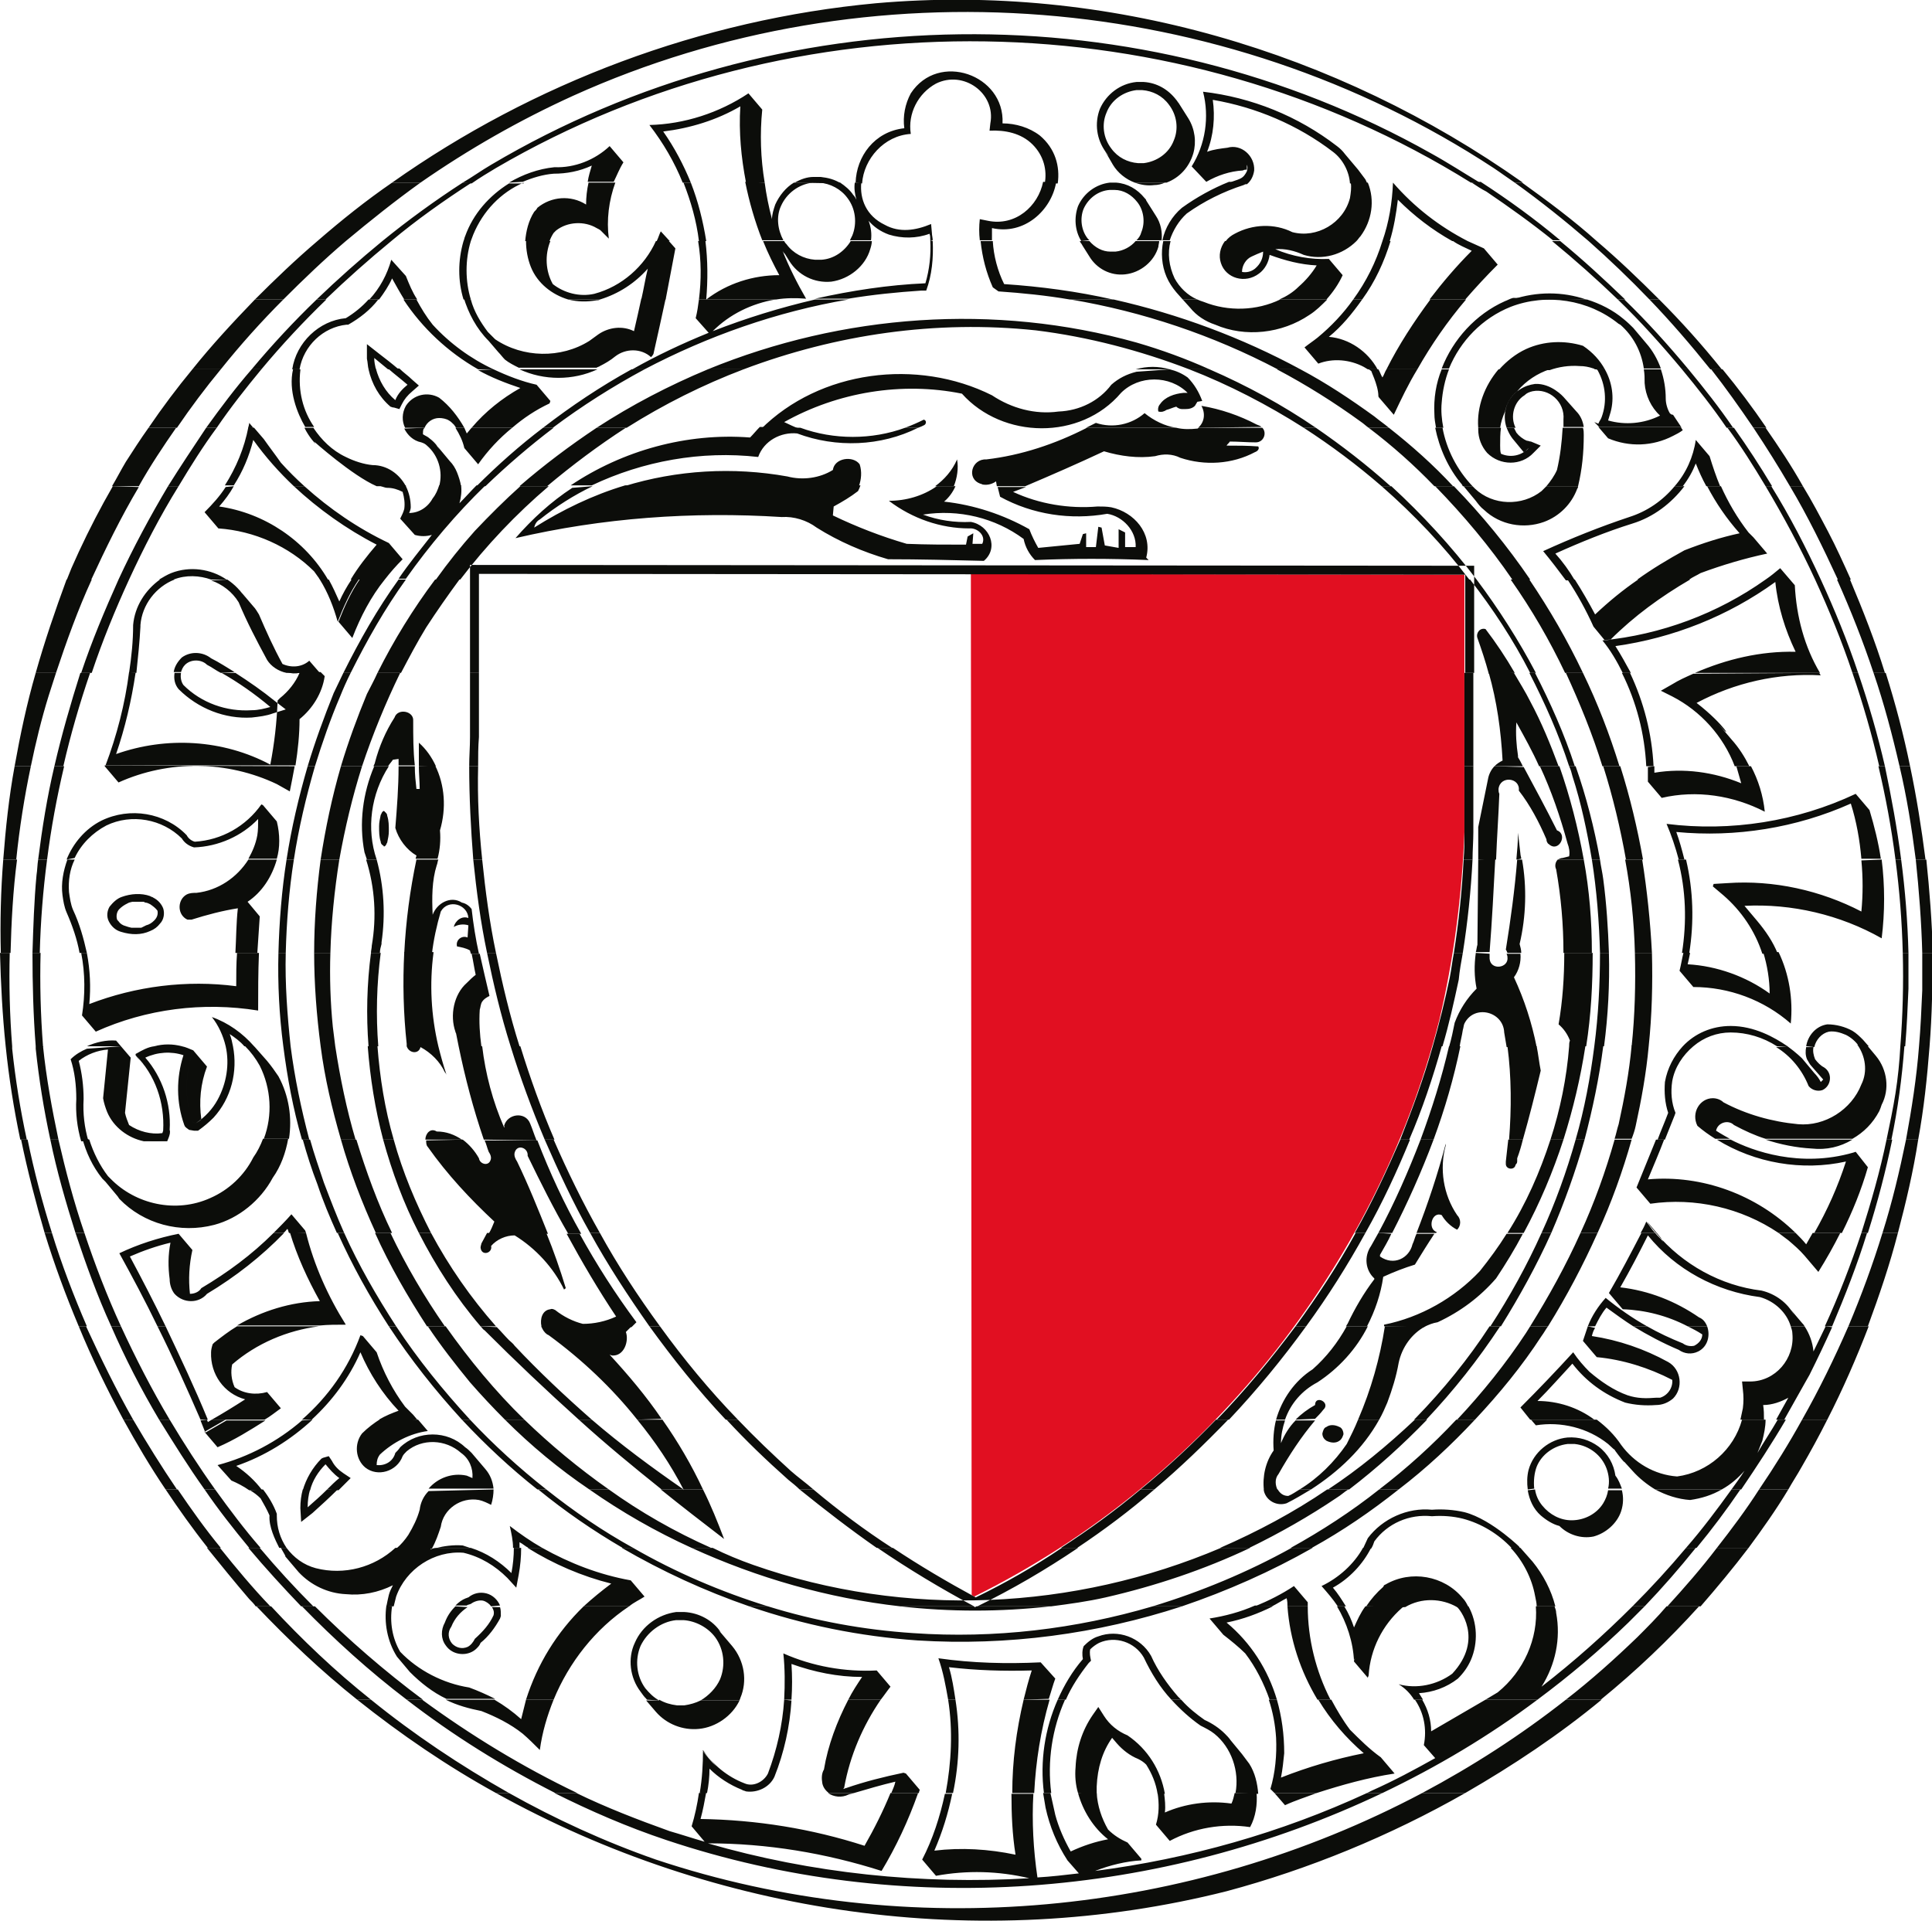
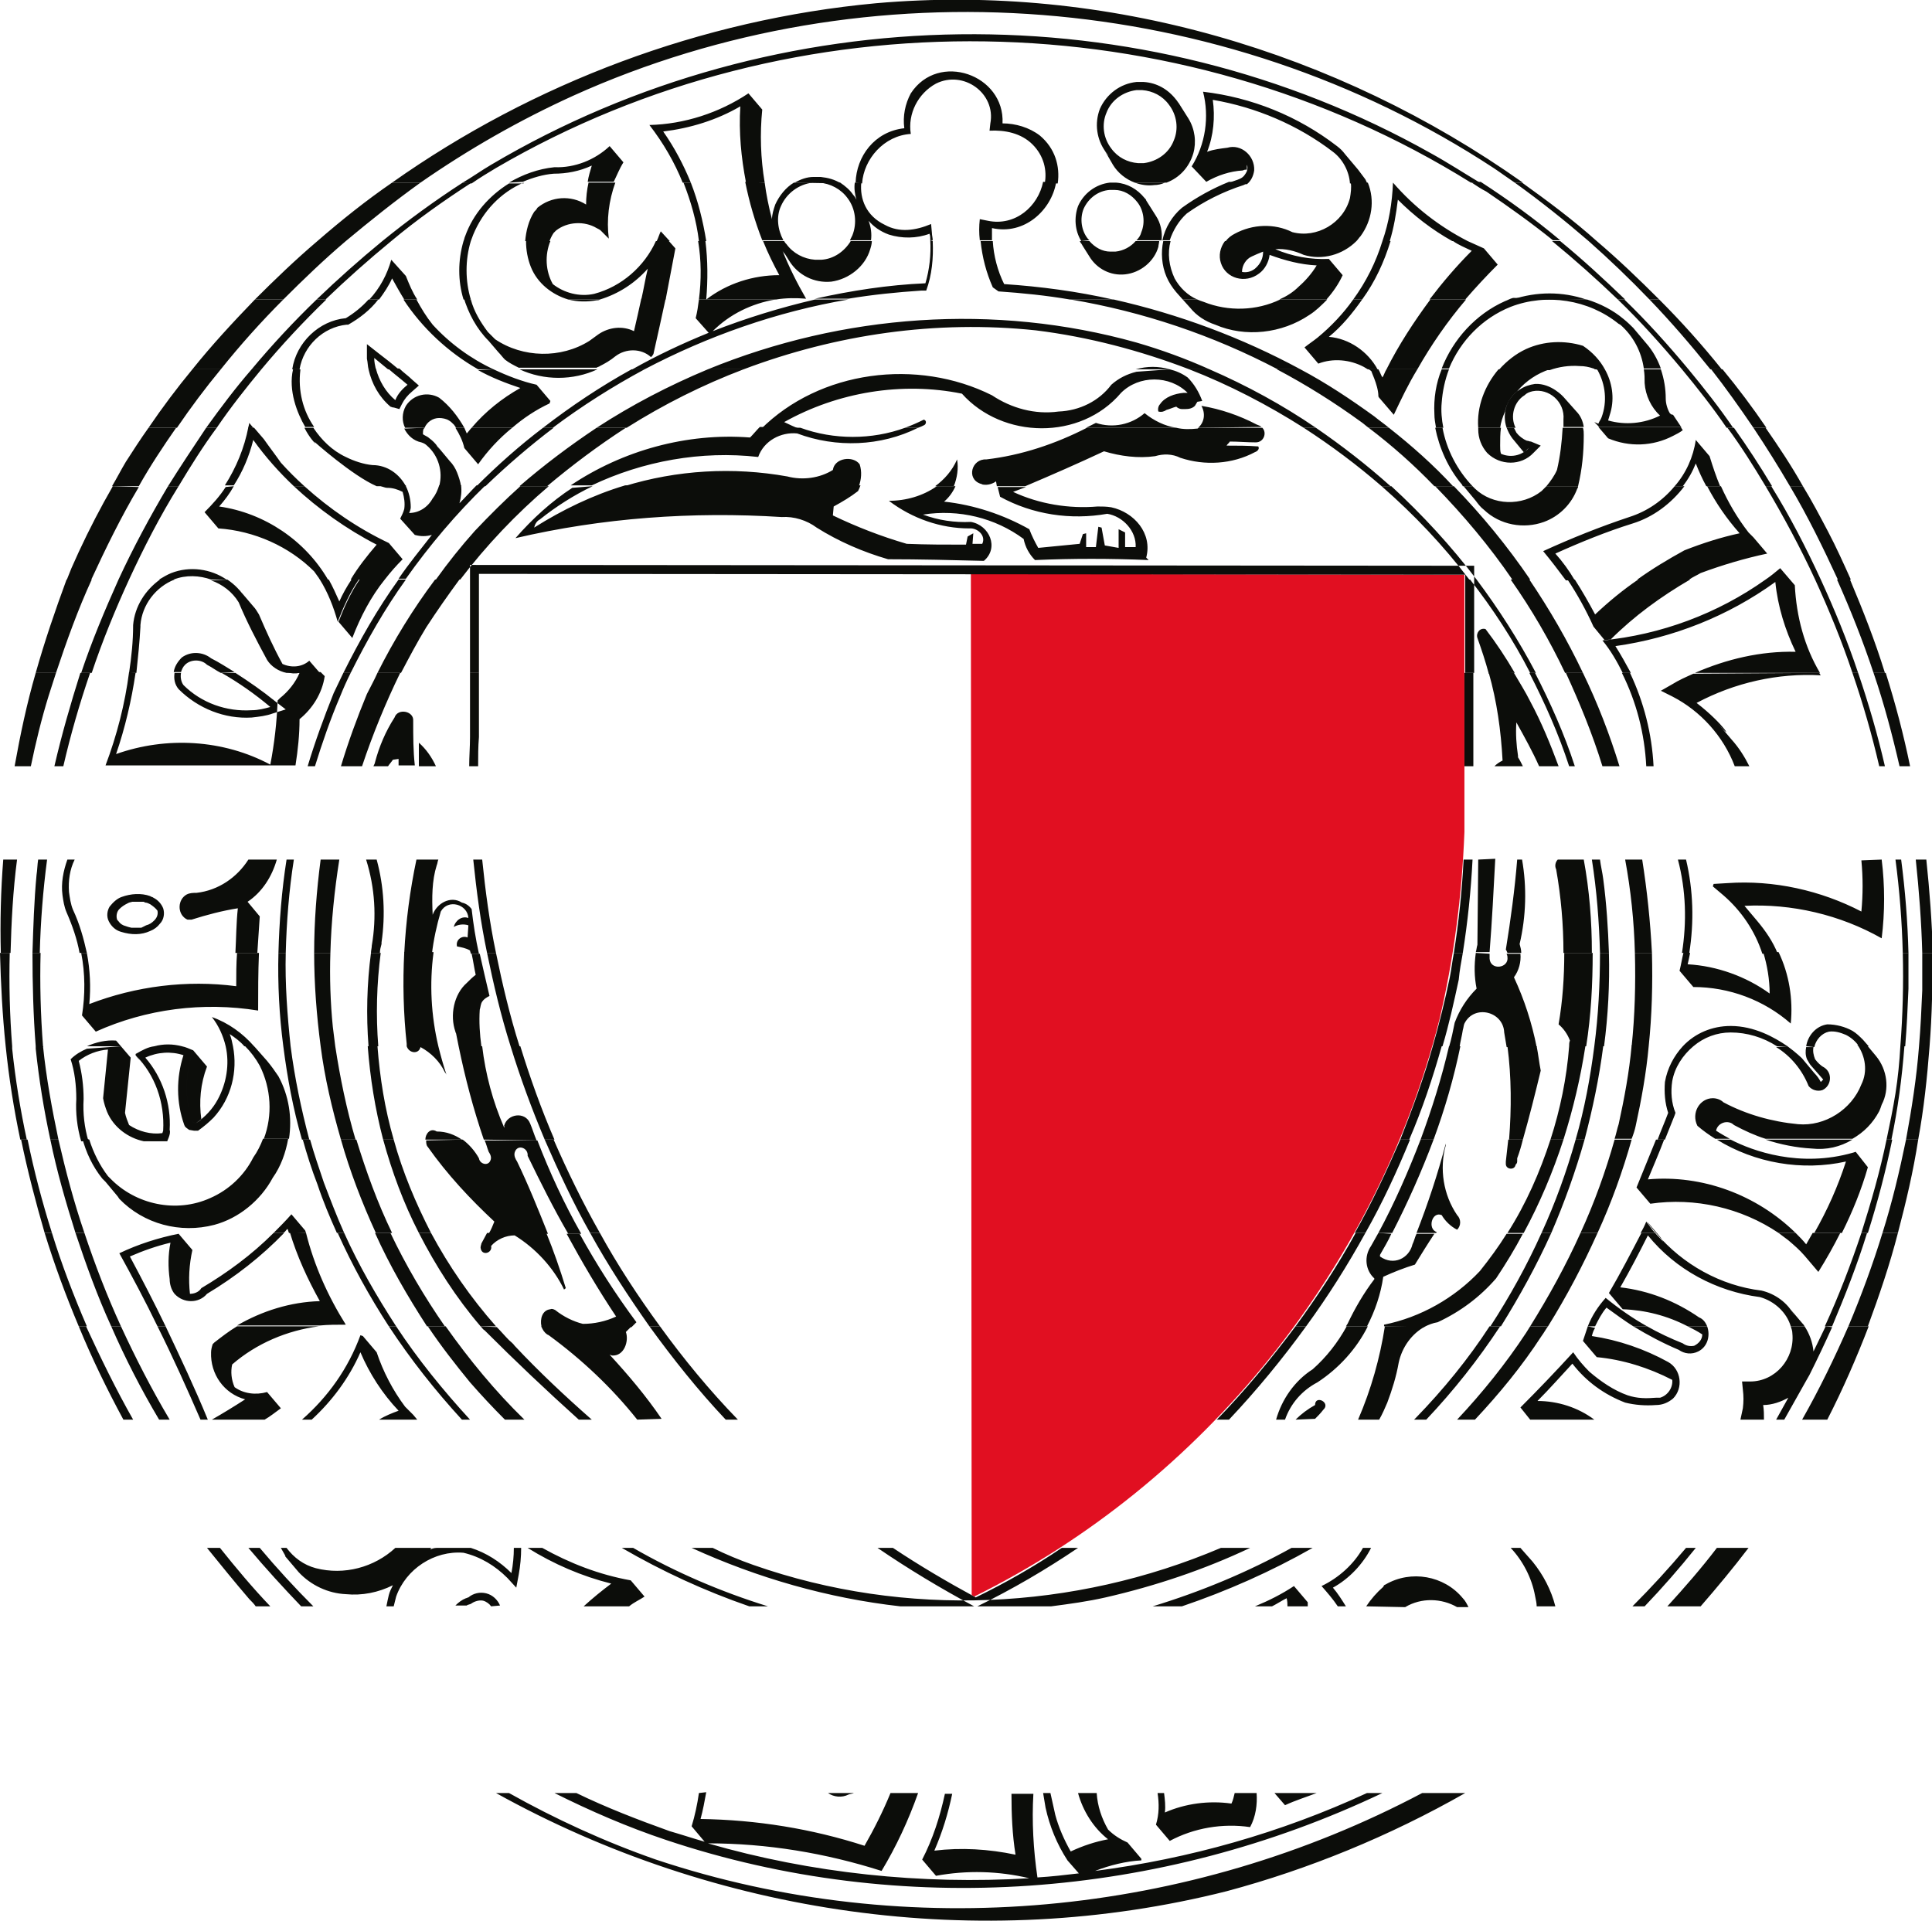
<svg xmlns="http://www.w3.org/2000/svg" version="1.1" id="Calque_1" x="0px" y="0px" viewBox="0 0 238 236.7" style="enable-background:new 0 0 238 236.7;" xml:space="preserve">
  <style type="text/css">
	.st0{fill-rule:evenodd;clip-rule:evenodd;fill:none;}
	.st1{fill:#E10F21;}
	.st2{fill-rule:evenodd;clip-rule:evenodd;fill:#0C0D0A;}
</style>
  <g>
    <path class="st0" d="M25.5,43.3l26.6-23.4c0,0,34.2-16.1,42.1-17.4c7.9-1.4,40.7-1.4,44.7,0c4,1.4,32.5,8.2,47.6,20.1   c15.9,12.5,28.7,25.5,38.6,43c9.8,17.5,10,34.7,10.7,40.4c1.3,9.4,1.1,40.6-10.7,62.7c-11.7,22.1-15.9,29.2-28,40.7   c-12.4,11.8-24.6,14.6-41.8,21c-9.1,3.4-28.1,7.3-39.6,6.1c-20-2.1-33.5-6.1-53.2-15.6C42.9,211.4,17,180.8,12,168.6   c-5-12.1-14-34.9-10-62.7C5.3,83,12,56.9,25.5,43.3z" />
    <path class="st1" d="M119.6,70.7l0.1,125.8l0.3,0.2c28.3-14,49.5-40.4,57.3-71c1.8-7.6,2.8-15.4,3.1-23.2l0-31.7L119.6,70.7   L119.6,70.7z" />
    <path class="st2" d="M61.1,220.9c27,15,59.5,19.8,90,12.1c10.1-2.7,20.1-6.8,29.4-12.1l-5.3,0c-28.7,15.2-63.2,18.6-94.4,8.2   c-6.3-2.2-12.4-5-18.1-8.2L61.1,220.9L61.1,220.9z M86.1,220.9c-0.2,1.4-0.5,2.8-0.9,4.1l1.6,1.9c-1.4-0.4-2.9-0.9-4.3-1.3   c-3.9-1.4-7.8-2.9-11.5-4.7h-2.7c4.4,2.2,9,4.2,13.8,5.8c29,9.7,60.9,7.2,88.2-5.8l-1.9,0c-10.6,4.9-21.9,8.1-33.5,9.6   c1.8-0.7,3.8-1.2,5.7-1.3c0-0.1,0-0.1,0-0.2l-1.7-2c-0.9-0.4-1.7-0.9-2.4-1.6c-0.8-1.4-1.3-2.9-1.4-4.5l-2.3,0   c0.6,2.2,1.9,4.3,3.7,5.7c-1.6,0.3-3.1,0.8-4.6,1.5c-0.8-1.4-1.5-3-1.9-4.5c-0.2-0.9-0.4-1.8-0.6-2.7l-0.9,0   c0.1,0.6,0.2,1.2,0.3,1.8c0.5,2.3,1.4,4.5,2.7,6.5l1.4,1.6c-1.7,0.2-3.4,0.4-5.1,0.5c-0.5-3.4-0.7-6.9-0.5-10.3l-2.7,0   c0,2.5,0.1,5,0.5,7.5c-3.3-0.7-6.7-0.9-10-0.5l0,0c1-2.3,1.7-4.6,2.2-7l-0.9,0c-0.6,2.8-1.5,5.6-2.8,8.1l1.7,2   c3.8-0.7,7.7-0.6,11.5,0.3c-13.3,0.8-26.8-0.6-39.6-4.3c7.3,0,14.5,1.2,21.4,3.4c1.8-3,3.3-6.2,4.5-9.6l-3.4,0   c-0.9,2.2-2,4.4-3.2,6.5c-6.5-2.1-13.3-3.2-20.2-3.3c0.3-1.1,0.5-2.2,0.7-3.3L86.1,220.9L86.1,220.9z M105.2,220.9   c-0.2,0.1-0.5,0.1-0.7,0.2c-0.8,0.4-1.8,0.3-2.5-0.2L105.2,220.9L105.2,220.9z M142.6,220.9c0.2,1.3,0.2,2.6-0.2,3.9l1.7,2   c3-1.6,6.5-2.2,9.9-1.7c0.7-1.3,0.9-2.8,0.8-4.2l-2.7,0c-0.1,0.4-0.2,0.9-0.4,1.3c-2.8-0.4-5.7,0-8.2,1.1c0.1-0.8,0-1.6-0.1-2.4   H142.6L142.6,220.9z M162.2,220.9c-1.3,0.5-2.6,0.9-3.9,1.5l-1.3-1.5H162.2L162.2,220.9z" />
-     <path class="st2" d="M44,209.4c5.4,4.3,11.1,8.2,17.1,11.5l1.6,0c-6-3.4-11.7-7.2-17-11.5L44,209.4L44,209.4z M60.9,209.4   c1.2,0.7,2.3,1.5,3.3,2.4c0.2-0.8,0.4-1.6,0.6-2.4l3.4,0c-0.8,2-1.4,4-1.7,6.2c-0.7-0.7-1.4-1.4-2.1-2c-1.5-1.2-3.3-2.1-5.1-2.8   c-1.5-0.3-3-0.7-4.4-1.4L60.9,209.4L60.9,209.4z M81.2,209.4c0.7,0.4,1.4,0.6,2.2,0.7c0.3,0,0.6,0,0.9,0c0.7-0.1,1.4-0.3,2-0.6h4.8   c-0.9,1.9-2.9,3.3-5,3.5c-2,0.2-4-0.6-5.3-2.1l-1.2-1.4H81.2L81.2,209.4z M96.6,209.4c-0.2,3.1-0.9,6.2-2,9.1   c-0.5,1-1.8,1.7-2.9,1.2c-2.1-0.8-3.9-2.3-5.1-4.1c0,1.8-0.1,3.5-0.4,5.3l0.9,0c0.2-1,0.3-2,0.3-3l0,0c1.1,1.1,2.5,2,4,2.6   c0.1,0.1,0.3,0.1,0.5,0.2c1.4,0.2,2.9-0.5,3.5-1.8c1.2-3,1.9-6.2,2.1-9.4L96.6,209.4L96.6,209.4z M116.8,209.4   c0.6,3.8,0.4,7.7-0.3,11.5l0.9,0c0.8-3.8,0.9-7.7,0.3-11.5L116.8,209.4L116.8,209.4z M130.3,209.4c-1.6,3.6-2.2,7.6-1.7,11.5l0.9,0   c-0.5-3.9,0.1-7.9,1.7-11.5L130.3,209.4L130.3,209.4z M157.3,209.4c0.6,2.1,0.9,4.3,0.9,6.6c-0.1,1-0.2,2-0.4,3   c3.3-1.3,6.7-2.3,10.2-3c-2.2-1.9-4.1-4.1-5.6-6.6l1.6,0c0.7,1.3,1.4,2.5,2.3,3.7c1.2,1.2,2.4,2.4,3.8,3.4l1.7,2   c-3.3,0.5-6.5,1.4-9.6,2.4l-5.2,0l-0.5-0.5c0.6-2,0.8-4.2,0.7-6.3c-0.1-1.6-0.4-3.2-0.9-4.7H157.3L157.3,209.4z M174.3,209.4   c1.1,1.6,1.5,3.6,1.1,5.6l1.4,1.6c-2.5,1.4-5.1,2.8-7.8,4c-0.2,0.1-0.4,0.2-0.6,0.3l1.9,0c6.7-3.2,13.1-7,19.1-11.5h-6.4l-6.7,3.9   c0-1.4-0.4-2.7-1.1-3.9L174.3,209.4L174.3,209.4z M68.4,220.9c-6.5-3.3-12.6-7.1-18.3-11.5l1.9,0c6,4.4,12.4,8.3,19.1,11.5H68.4   L68.4,220.9z M102.1,220.9c-0.4-0.3-0.7-0.7-0.8-1.2c-0.1-0.6-0.1-1.2,0.2-1.7c0.5-3,1.6-5.9,3-8.6l4,0c-2.2,3.2-3.8,6.9-4.5,10.8   c0,0.1-0.1,0.1-0.1,0.2c0.1,0,0.2-0.1,0.3-0.1c2.3-0.8,4.7-1.4,7.1-1.9l0.3,0.1l1.7,2c0,0.1-0.1,0.2-0.1,0.4l-3.4,0   c0.2-0.5,0.4-0.9,0.5-1.4c-1.7,0.4-3.4,0.9-5.1,1.4H102.1L102.1,220.9z M124.7,220.9c0-3.9,0.5-7.7,1.4-11.5l3.2,0   c-1.1,3.8-1.7,7.6-1.9,11.5L124.7,220.9L124.7,220.9z M132.8,220.9c-0.3-1-0.4-2.1-0.3-3.2c0.1-2.3,0.8-4.5,2.1-6.4l0.7-1l0.7,1.1   c0.7,1.1,1.7,1.9,2.9,2.4c2.5,1.7,4.1,4.3,4.6,7.2h-0.9c-0.2-1.3-0.7-2.5-1.4-3.6c-0.3-0.3-0.6-0.5-1-0.7c-1-0.4-1.9-1.1-2.6-1.9   l-0.6-0.7c-1.2,1.7-1.8,3.7-1.9,6c0,0.4,0,0.7,0,1.1L132.8,220.9L132.8,220.9z M152.2,220.9c0.5-2.7-0.5-5.6-2.6-7.3   c-0.5-0.4-1.1-0.7-1.7-1c-1.3-0.9-2.5-2-3.6-3.2l1.2,0l0.1,0.1c0.8,0.9,1.8,1.7,2.8,2.4c0.9,0.4,1.8,1,2.5,1.7   c0.2,0.2,0.5,0.5,0.7,0.8l1.4,1.7c0.3,0.4,0.6,0.8,0.9,1.2c0.7,1.1,1,2.4,1.1,3.7L152.2,220.9L152.2,220.9z M175.2,220.9   c6.2-3.3,12.1-7.1,17.7-11.5h4.4c-5.2,4.3-10.9,8.1-16.8,11.5L175.2,220.9L175.2,220.9z M86.5,215.6c0.5,0.7,1.1,1.4,1.7,2   L86.5,215.6L86.5,215.6z" />
-     <path class="st2" d="M31.6,197.9c3.9,4.1,8,8,12.4,11.5l1.7,0c-4.4-3.5-8.5-7.4-12.3-11.5L31.6,197.9L31.6,197.9z M48.3,197.9   c-0.3,1.9,0,3.9,1,5.6c2.2,2.3,5.3,3.9,8.5,4.4c1.1,0.4,2.2,0.9,3.2,1.4l-6,0c-1.7-0.8-3.2-2-4.5-3.3l-1.6-1.9   c-1.2-1.9-1.6-4.2-1.3-6.3L48.3,197.9L48.3,197.9z M56.1,197.9c-0.6,0.6-1,1.2-1.3,2c-0.5,0.9-0.5,2,0.1,2.8   c0.2,0.3,0.5,0.6,0.9,0.8c1,0.5,2.2,0.3,2.9-0.4c0.2-0.2,0.4-0.4,0.5-0.7c1-0.8,1.8-1.9,2.4-3l0.1-0.3c0-0.4,0-0.8-0.1-1.1l-1,0   c0.2,0.3,0.3,0.6,0.2,1c-0.5,1.1-1.3,2-2.3,2.9c-0.2,0.4-0.5,0.8-0.9,1c-0.7,0.3-1.4,0.1-1.9-0.4c-0.5-0.6-0.6-1.4-0.1-2.1   c0.4-1,1.1-1.8,2-2.4L56.1,197.9L56.1,197.9z M77.5,197.9c-4.2,2.8-7.4,6.9-9.3,11.5l-3.4,0c1.4-4.4,3.8-8.3,7.1-11.5L77.5,197.9   L77.5,197.9z M94.6,197.9c5.8,1.8,11.8,2.9,17.9,3.3c10,0.7,20-0.5,29.5-3.3l3.6,0c-10.4,3.4-21.5,4.9-32.6,4.2   c-7.1-0.5-14-1.9-20.7-4.2L94.6,197.9L94.6,197.9z M110.9,197.9c6.1,0.7,12.3,0.7,18.5,0l-9.1,0c-0.1,0-0.1,0.1-0.2,0.1   c0,0-0.1-0.1-0.2-0.1L110.9,197.9L110.9,197.9z M156.8,197.9c-1.8,0.9-3.7,1.6-5.7,2c3,2.5,5.1,5.8,6.2,9.5h-0.9   c-0.7-2-1.7-4-3-5.7c-0.8-0.8-1.8-1.6-2.7-2.3l-1.7-2c1.9-0.3,3.8-0.8,5.6-1.6L156.8,197.9L156.8,197.9z M161.1,197.9   c0,4,1,8,2.8,11.5l-1.6,0c-2.1-3.5-3.4-7.4-3.7-11.5L161.1,197.9L161.1,197.9z M164.7,197.9c1.2,2,2,4.4,2.1,6.8l1.7,2   c0-0.1,0.1-0.2,0.1-0.3c0.2-3.2,1.7-6.2,4.1-8.3c0.1-0.1,0.2-0.1,0.3-0.2l-4.8,0c-0.6,0.8-1,1.7-1.4,2.6c-0.3-0.9-0.7-1.8-1.2-2.6   L164.7,197.9L164.7,197.9z M179.4,197.9c0,0,0.1,0,0.1,0.1c0.2,0.1,3.4,3.9-0.6,8.2c-1.9,1.4-4.4,1.9-6.6,1.3   c0.8,0.5,1.4,1.1,1.9,1.9h1.1c-0.2-0.3-0.3-0.5-0.5-0.8c1.7-0.1,3.4-0.7,4.8-1.8c0.7-0.7,1.2-1.4,1.6-2.3c0.9-2.1,0.8-4.6-0.3-6.6   L179.4,197.9L179.4,197.9z M201.1,197.9c-3.5,3.5-7.2,6.8-11.2,9.9c1.7-2.7,2.4-5.9,1.8-9.1c0-0.3-0.1-0.5-0.2-0.8h-2.3   c0.3,4-1.5,8-4.7,10.6l-1.5,0.9h6.4c3.9-2.9,7.7-6.1,11.2-9.5c0.7-0.7,1.3-1.3,2-2L201.1,197.9L201.1,197.9z M50.1,209.4   c-4.6-3.5-8.9-7.4-12.9-11.5l1.6,0c4.1,4.1,8.6,8,13.3,11.5L50.1,209.4L50.1,209.4z M79.7,209.4l-0.5-0.6c0.5,0.6,0.4,0.6-0.3-0.4   c-1.3-1.7-1.6-4.1-0.7-6c0.9-2.1,2.9-3.5,5.1-3.8c0.3,0,0.7,0,1,0c1.8,0.1,3.5,1,4.5,2.5c-0.1-0.1-0.2-0.2-0.3-0.3l1.7,2   c1.5,1.8,1.9,4.3,1,6.4c0,0.1-0.1,0.2-0.1,0.3l-4.8,0c1-0.6,1.9-1.5,2.4-2.6c0.7-1.7,0.5-3.7-0.6-5.2c-0.9-1.2-2.4-2-3.9-2.1   c-0.3,0-0.6,0-0.9,0c-1.9,0.2-3.6,1.5-4.4,3.2c-0.7,1.7-0.5,3.7,0.6,5.2c0.5,0.6,1,1.1,1.7,1.5L79.7,209.4L79.7,209.4z    M104.5,209.4c0.5-1,1.1-1.9,1.7-2.8c-3,0-5.9-0.6-8.7-1.6c0.1,1.5,0.1,2.9,0,4.4l-0.9,0c0.1-1.9,0.1-3.8-0.1-5.7   c3.6,1.6,7.6,2.3,11.5,2.1l1.7,2c-0.4,0.5-0.8,1.1-1.2,1.6L104.5,209.4L104.5,209.4z M126.1,209.4c0.3-1.2,0.6-2.4,1-3.6   c-3.4,0.1-6.8,0-10.2-0.4c0.4,1.3,0.6,2.7,0.8,4l-0.9,0c-0.3-1.7-0.6-3.4-1.2-5.1c4.2,0.6,8.4,0.7,12.6,0.5l1.8,2   c-0.3,0.8-0.5,1.6-0.8,2.5L126.1,209.4L126.1,209.4z M144.3,209.4c-1.4-1.5-2.5-3.3-3.4-5.2c-1.1-1.9-3.5-2.7-5.5-1.8   c-0.4,0.2-0.8,0.5-1.1,0.8c-0.1,0.5,0,0.9,0.1,1.4l-0.3,0.3c-1.1,1.4-2.1,2.9-2.8,4.5l-1,0c0.8-1.8,1.8-3.5,3.1-5   c-0.1-0.5-0.1-1.1,0.1-1.6c0.5-0.5,1.1-1,1.8-1.2c2.4-0.9,5.2,0.1,6.5,2.4c0.8,1.8,2,3.5,3.3,5l0.4,0.4H144.3L144.3,209.4z    M192.9,209.4c3.1-2.4,6-5,8.8-7.7c1.2-1.2,2.5-2.5,3.6-3.8l4,0c-3.7,4.1-7.8,8-12.1,11.5L192.9,209.4L192.9,209.4z M166.9,204.3   l-0.1,0.3C166.9,204.5,166.9,204.4,166.9,204.3L166.9,204.3z" />
    <path class="st2" d="M25.5,190.7c1.7,2.1,3.4,4.2,5.2,6.3c0.3,0.3,0.6,0.6,0.8,0.9l1.8,0c-2.2-2.3-4.2-4.7-6.2-7.2L25.5,190.7   L25.5,190.7z M35.3,190.7c0.9,1.2,2.1,2.1,3.6,2.5c3.5,0.9,7.2-0.1,9.8-2.5l4.4,0c0,0.1-0.1,0.2-0.1,0.2c0.2-0.1,0.5-0.2,0.8-0.2   H58c1.9,0.6,3.6,1.7,5,3.1c0.2-1,0.3-2.1,0.3-3.1l0.9,0c0,1.1-0.1,2.2-0.3,3.3l0,0l-0.3,1.6l-1.1-1.2c-1.5-1.5-3.3-2.6-5.4-3.1   c-3.6-0.3-7.1,2-8.3,5.4c-0.1,0.4-0.2,0.8-0.3,1.2l-0.9,0c0.1-0.5,0.2-1,0.3-1.4c0.1-0.4,0.3-0.8,0.5-1.2c-1.8,0.9-3.8,1.3-5.8,1.1   c-2.2-0.1-4.3-1.1-5.8-2.7l-1.7-2c0.2,0.2-0.1-0.3-0.5-1L35.3,190.7L35.3,190.7z M66.8,190.7c3.4,1.9,7,3.3,10.9,4l1.7,2   c-0.6,0.4-1.3,0.7-1.9,1.2l-5.6,0c1.1-1,2.2-1.9,3.4-2.8c-3.6-0.9-7.1-2.4-10.3-4.4L66.8,190.7L66.8,190.7z M78,190.7   c5.2,3,10.8,5.4,16.6,7.2l-2.3,0c-5.5-1.9-10.7-4.3-15.7-7.2L78,190.7L78,190.7z M85.2,190.7c8.1,3.7,16.8,6.2,25.7,7.2l9.1,0   c-4.1-2.2-8.1-4.6-11.9-7.2l1.9,0c3.3,2.2,6.7,4.2,10.2,6.1c3.7-1.8,7.2-3.8,10.6-6.1l2,0c-4,2.7-8.1,5.1-12.4,7.2l9.1,0   c2.3-0.3,4.5-0.6,6.7-1.1c6.1-1.4,12.1-3.4,17.8-6.1l-3.6,0c-18.1,7.7-38.8,8.7-57.6,2.1c-1.7-0.6-3.4-1.3-5-2.1L85.2,190.7   L85.2,190.7z M161.7,190.7c-5.1,2.9-10.5,5.3-16.1,7.2l-3.6,0c5.9-1.8,11.7-4.2,17.1-7.2L161.7,190.7L161.7,190.7z M167.9,190.7   c-1.1,2-3,3.7-5.1,4.7c0.7,0.8,1.4,1.6,2,2.5l1,0c-0.5-0.8-1-1.6-1.6-2.3v0c2-1.1,3.7-2.9,4.7-4.9L167.9,190.7L167.9,190.7z    M207.7,190.7c-2.1,2.5-4.3,4.9-6.6,7.2l1.5,0c2.2-2.3,4.3-4.7,6.3-7.2L207.7,190.7L207.7,190.7z M37.1,197.9   c-2.2-2.3-4.4-4.7-6.5-7.2l1.4,0c2.1,2.5,4.3,4.9,6.6,7.2L37.1,197.9L37.1,197.9z M60.5,197.9c-0.2-0.3-0.6-0.6-1-0.7   c-0.5-0.1-1.1,0.1-1.5,0.4h0l-0.3,0.1c-0.1,0-0.2,0.1-0.2,0.1l-1.4,0c0.4-0.4,0.8-0.7,1.3-0.9c0.1,0,0.2-0.1,0.3-0.1l0,0   c0.6-0.5,1.4-0.7,2.2-0.5c0.8,0.2,1.4,0.8,1.7,1.5L60.5,197.9L60.5,197.9z M154.6,197.9c1.7-0.7,3.3-1.5,4.8-2.5l1.7,2   c0,0.2,0,0.3,0,0.5l-2.5,0c0-0.3,0-0.6-0.1-1l0,0c-0.6,0.3-1.2,0.7-1.8,1L154.6,197.9L154.6,197.9z M168.3,197.9   c0.6-0.9,1.3-1.7,2.1-2.4l0.1-0.2l0.2-0.1c3.1-1.8,7.2-1.1,9.5,1.7c0.3,0.3,0.5,0.7,0.7,1.1l-1.4,0c-1.9-1.1-4.4-1.2-6.4,0   L168.3,197.9L168.3,197.9z M189.3,197.9c0-0.4-0.1-0.8-0.2-1.3c-0.4-2.2-1.5-4.3-3-5.9l1.2,0l1.5,1.7c1.3,1.6,2.3,3.5,2.8,5.5   H189.3L189.3,197.9z M205.4,197.9c2.1-2.3,4.2-4.7,6.1-7.2l3.9,0c-1.9,2.5-3.9,4.9-5.9,7.2L205.4,197.9L205.4,197.9z" />
-     <path class="st2" d="M20.4,183.5c1.6,2.4,3.3,4.8,5.2,7.2l1.6,0c-1.9-2.3-3.6-4.7-5.3-7.2L20.4,183.5L20.4,183.5z M32.4,183.5   c0.7,0.9,1.3,1.9,1.7,3l0,0.2c0,1.5,0.4,2.8,1.2,4l-0.9,0c-0.5-1-1.3-2.6-1.2-4c-0.3-0.7-0.7-1.4-1.1-2.1c-0.4-0.4-0.8-0.7-1.3-1   L32.4,183.5L32.4,183.5z M37.3,183.5c-0.2,0.7-0.3,1.5-0.3,2.3l0.1,1.7l1.4-1.1c1-0.9,2.1-1.9,3.1-2.9l-1.3,0   c-0.8,0.8-1.6,1.5-2.4,2.2c0-0.8,0.1-1.5,0.3-2.2L37.3,183.5L37.3,183.5z M60.8,183.5c0,0.6-0.1,1.3-0.3,1.9   c-0.4-0.2-1-0.5-1.5-0.6c-2.2-0.4-4.4,1.1-4.7,3.3c-0.3,0.9-0.6,1.8-1.1,2.7l-4.4,0c0.6-0.5,1.1-1.1,1.5-1.7c0.6-1,1.1-2,1.4-3.1   c0.1-0.9,0.5-1.7,1.1-2.3L60.8,183.5L60.8,183.5z M67.3,183.5c3.4,2.7,6.9,5.1,10.7,7.2l-1.3,0c-3.6-2.1-7.1-4.5-10.4-7.2H67.3   L67.3,183.5z M72.6,183.5c4,2.8,8.2,5.2,12.6,7.2l2.4,0c-4.5-2-8.7-4.4-12.6-7.2L72.6,183.5L72.6,183.5z M81.4,183.5   c2.6,2.1,5.2,4.1,7.8,6.1c-0.8-2.1-1.6-4.1-2.6-6.1l-2.4,0c0,0,0,0.1,0.1,0.1l0,0c-0.1,0-0.1-0.1-0.2-0.1L81.4,183.5L81.4,183.5z    M98.5,183.5c3.1,2.5,6.2,4.9,9.5,7.2l1.9,0c-3.4-2.2-6.6-4.6-9.7-7.2H98.5L98.5,183.5z M155.7,183.5c0,0.1,0,0.2,0,0.2   c0.3,1.2,1.6,1.9,2.8,1.5c1-0.5,2-1.1,3-1.7l-1.4,0c-0.5,0.3-0.9,0.6-1.4,0.8c-0.6,0-1-0.3-1.3-0.8L155.7,183.5L155.7,183.5z    M172.3,183.5c-3.4,2.7-6.9,5.1-10.7,7.2l-2.6,0c3.8-2.1,7.5-4.5,10.9-7.2H172.3L172.3,183.5z M189.1,183.5c0.1,0.7,0.4,1.4,0.9,2   c0.9,1.1,2.2,1.8,3.6,1.8c1.6,0,3.1-0.8,3.9-2.1c0.3-0.5,0.5-1,0.6-1.6l1.7,0c0.2,0.8,0.2,1.7-0.1,2.6c-0.5,1.5-1.9,2.7-3.4,3.1   c-1.5,0.3-3.1-0.2-4.2-1.3c-0.8-0.2-1.6-0.7-2.3-1.3c-0.9-0.8-1.4-1.9-1.6-3.1L189.1,183.5L189.1,183.5z M203.9,183.5   c1.3,0.7,2.8,1.2,4.3,1.3c1.4-0.2,2.7-0.6,3.9-1.3L203.9,183.5L203.9,183.5z M213.3,183.5c-1.8,2.5-3.6,4.9-5.6,7.2l1.3,0   c1.9-2.3,3.7-4.7,5.4-7.2L213.3,183.5L213.3,183.5z M30.7,190.7c-1.9-2.3-3.8-4.7-5.5-7.2l1.3,0c1.8,2.5,3.6,4.9,5.6,7.2   L30.7,190.7L30.7,190.7z M53.8,190.7c0.8-0.2,2-0.4,3.2-0.3c0.3,0.1,0.6,0.2,0.9,0.3L53.8,190.7L53.8,190.7z M63.2,190.7   c0-0.9-0.2-1.8-0.4-2.7c1.3,1,2.6,1.9,4,2.7l-1.7,0c-0.4-0.2-0.7-0.5-1.1-0.7c0,0.2,0,0.5,0,0.7L63.2,190.7L63.2,190.7z    M130.7,190.7c3.4-2.2,6.7-4.6,9.8-7.2l1.7,0c-3,2.6-6.2,5-9.5,7.2L130.7,190.7L130.7,190.7z M150.3,190.7c4.6-2,9.1-4.4,13.2-7.2   h2.6c-0.5,0.3-0.9,0.7-1.4,1c-3.4,2.3-7.1,4.4-10.8,6.2L150.3,190.7L150.3,190.7z M186.2,190.7c-1.6-1.7-3.7-3-6-3.6   c-1.2-0.3-2.5-0.4-3.8-0.3c-2.8-0.3-5.5,0.9-7.1,3.1c-0.1,0.3-0.2,0.6-0.4,0.9l-1,0c0.2-0.4,0.4-0.9,0.6-1.3   c1.8-2.4,4.9-3.8,7.9-3.5c1.3-0.1,2.7,0,4,0.3c3.5,0.9,7.3,4.8,6.7,4.2l0.2,0.3H186.2L186.2,190.7z M211.5,190.7   c1.8-2.3,3.6-4.7,5.2-7.2l3.6,0c-1.5,2.5-3.2,4.9-4.9,7.2L211.5,190.7L211.5,190.7z" />
-     <path class="st2" d="M15.2,174.9c1.6,2.9,3.3,5.8,5.2,8.6l1.4,0c-1.9-2.8-3.7-5.7-5.4-8.6L15.2,174.9L15.2,174.9z M25.5,174.9   c0,0.1,0.1,0.2,0.1,0.3c0.2-0.1,0.3-0.2,0.5-0.3l1.7,0c-0.9,0.5-1.7,1-2.6,1.5l-0.1-0.1l1.7,2c2.1-0.9,4-2.1,5.9-3.3l-4.8,0   c-0.9,0.5-1.7,1-2.6,1.5c-0.2-0.5-0.4-1-0.6-1.5L25.5,174.9L25.5,174.9z M38.5,174.9c-2.7,2.5-5.9,4.5-9.4,5.7   c1.2,0.8,2.3,1.8,3.2,3l-1.6,0c-0.7-0.5-1.5-0.9-2.2-1.2l-1.7-1.9c3.8-1,7.4-2.9,10.4-5.5L38.5,174.9L38.5,174.9z M51.5,174.9   l1.2,1.4c-2.2,0.3-4.3,1.4-5.9,2.9c-0.3,0.4-0.4,0.8-0.4,1.3c1,0.1,2-0.4,2.3-1.5c0.2-0.2,0.4-0.4,0.6-0.7c2.2-2.1,5.8-2.1,8,0   c0.3,0.2,0.5,0.4,0.8,0.7l1.7,2c0.6,0.7,0.9,1.5,1,2.4l-8,0c1.1-1.3,2.9-2,4.7-1.6c0.2,0.1,0.5,0.2,0.7,0.3   c0.1-1.2-0.4-2.4-1.4-3.1c-1.9-1.7-4.8-1.8-6.7-0.2c-0.2,0.2-0.4,0.4-0.5,0.6c-0.7,1.9-3.1,2.6-4.6,1.4c-1.2-1-1.4-2.9-0.4-4.2   c0.7-0.7,1.5-1.3,2.3-1.8L51.5,174.9L51.5,174.9z M57.9,174.9c2.9,3.1,6.1,6,9.4,8.6l-1.1,0c-3.3-2.6-6.4-5.5-9.3-8.6L57.9,174.9   L57.9,174.9z M62.2,174.9c3.2,3.2,6.7,6.1,10.4,8.6l2.4,0c-3.7-2.6-7.2-5.5-10.4-8.6L62.2,174.9L62.2,174.9z M71.3,174.9   c3.3,3,6.7,5.8,10.2,8.6l2.7,0c-3.9-2.7-7.7-5.5-11.3-8.6L71.3,174.9L71.3,174.9z M89.5,174.9c2.4,2.6,4.9,5,7.6,7.4   c0.5,0.4,1,0.8,1.4,1.2l1.7,0c-0.9-0.8-1.9-1.5-2.8-2.3c-2.2-2-4.4-4.1-6.5-6.3L89.5,174.9L89.5,174.9z M157.2,174.9   c-0.3,1.2-0.4,2.5-0.3,3.8c-1,1.4-1.4,3.2-1.2,4.9l1.7,0c-0.3-0.6-0.4-1.4,0.1-2c1.3-2.3,2.8-4.6,4.5-6.6l-2.4,0   c-0.8,0.8-1.4,1.8-1.8,2.8c0-1,0.2-1.9,0.5-2.8H157.2L157.2,174.9z M181.7,174.9c-2.9,3.1-6,6-9.4,8.6l-2.4,0   c3.4-2.6,6.6-5.5,9.5-8.6H181.7L181.7,174.9z M188.6,174.9l0.6,0.7c3.1-0.5,6.4,0.3,8.9,2.3c0.2,0.2,1.3,1.2,0.7,0.6   c0.8,1.1,1.3,1.7,1.3,1.6l1,1.1c0.8,0.9,1.8,1.7,2.8,2.3l8.2,0c1.1-0.6,2-1.4,2.8-2.3c-0.5,0.8-1.1,1.6-1.6,2.3l1.2,0   c1.9-2.8,3.8-5.7,5.5-8.6l-1,0c-0.8,1.4-1.7,2.7-2.5,4.1c0.2-0.5,0.4-1,0.6-1.5c0.2-0.8,0.4-1.7,0.4-2.6h-2.9c-1,3.7-4.2,6.5-8,7   c-2.8-0.2-5.3-1.7-6.9-3.9c-0.8-1.2-1.8-2.2-3-3.1L188.6,174.9L188.6,174.9z M25.2,183.5c-2-2.8-3.8-5.7-5.6-8.6l1.3,0   c1.8,3,3.6,5.8,5.6,8.6L25.2,183.5L25.2,183.5z M40.3,183.5c0.5-0.5,1-1,1.5-1.4c-0.7-0.5-1.2-1.1-1.7-1.7h0   c-0.9,0.9-1.6,2-1.9,3.2l-0.9,0c0.4-1.4,1.2-2.8,2.3-3.9l0.2-0.1l0.7-0.2l0.4,0.6c0.3,0.6,0.8,1.1,1.4,1.5l0.9,0.6l-0.7,0.7   c-0.3,0.3-0.6,0.6-0.8,0.8L40.3,183.5L40.3,183.5z M84.2,183.5c-1.6-3.1-3.5-5.9-5.7-8.6l3.1,0c1.9,2.7,3.6,5.6,5,8.6L84.2,183.5   L84.2,183.5z M140.5,183.5c3.3-2.7,6.4-5.6,9.3-8.6l1.5,0c-2.9,3-5.9,5.9-9.1,8.6L140.5,183.5L140.5,183.5z M160.1,183.5   c2.3-1.4,4.3-3.4,5.8-5.6c0.5-1,1-2,1.4-3l2.6,0c-2,3.6-5,6.4-8.4,8.6L160.1,183.5L160.1,183.5z M163.6,183.5   c3.8-2.5,7.3-5.4,10.7-8.6l1.5,0c-3,3.1-6.2,6-9.6,8.6L163.6,183.5L163.6,183.5z M188.2,183.5c-0.1-0.8-0.1-1.6,0.1-2.4   c0.6-2.2,2.6-3.8,4.8-4c1.4-0.1,2.7,0.3,3.8,1.1c1.2,0.9,1.9,2.2,2.1,3.6c0.4,0.5,0.6,1.1,0.8,1.6l-1.7,0c0.2-0.8,0.1-1.7-0.2-2.5   c-0.6-1.6-2.1-2.8-3.9-3c-0.3,0-0.6,0-0.9,0c-1.7,0.2-3.2,1.3-3.8,2.8c-0.3,0.8-0.4,1.8-0.3,2.7L188.2,183.5L188.2,183.5z    M216.7,183.5c1.9-2.8,3.7-5.7,5.3-8.6l3.1,0c-1,2-2.1,4-3.2,5.9c-0.5,0.9-1.1,1.8-1.6,2.7L216.7,183.5L216.7,183.5z M162.9,176.6   c0,0.4,0.2,0.7,0.5,0.9c0.6,0.3,1.2,0.3,1.6,0c0.3-0.2,0.4-0.5,0.5-0.8c0-0.4-0.2-0.8-0.5-0.9c-0.6-0.3-1.2-0.3-1.6,0   C163.1,175.9,163,176.2,162.9,176.6L162.9,176.6L162.9,176.6z" />
    <path class="st2" d="M9.7,163.4c1.6,3.9,3.5,7.8,5.5,11.5l1.2,0c-2.1-3.7-4-7.6-5.8-11.5L9.7,163.4L9.7,163.4z M20.4,163.4   c1.8,3.8,3.6,7.6,5.2,11.5l-0.9,0c-1.7-3.9-3.4-7.7-5.3-11.5L20.4,163.4L20.4,163.4z M39.3,163.4c-3.9,0.5-7.7,2.1-10.7,4.7   c-0.2,0.9-0.1,1.9,0.3,2.8c1.1,0.8,2.6,1,4,0.6c-1.6,1.2-3.3,2.4-5.1,3.4l4.8,0c0.7-0.4,1.3-0.9,2-1.4l-1.7-2   c-1.6,1.2-3.3,2.4-5.1,3.4l-1.7,0c1.4-0.8,2.7-1.6,4.1-2.5c-2.6-0.7-4.3-3.1-4.2-5.8c0-0.3,0.1-0.7,0.2-1l0.2-0.2   c0.9-0.7,1.8-1.4,2.8-2H39.3L39.3,163.4z M48.8,163.4c2.7,4.1,5.8,7.9,9.1,11.5h-1c-3.3-3.6-6.3-7.4-9-11.5L48.8,163.4L48.8,163.4z    M52.7,163.4c1.6,2.4,3.4,4.7,5.2,6.9c1.4,1.6,2.8,3.1,4.3,4.6l2.4,0c-3.6-3.5-6.8-7.4-9.7-11.5L52.7,163.4L52.7,163.4z    M59.2,163.4c0.2,0.2,0.3,0.4,0.5,0.5c3.8,3.8,7.6,7.4,11.6,11l1.6,0c-3.3-2.9-6.5-5.9-9.5-9.1c-0.2-0.3-0.5-0.5-0.7-0.7   c-0.5-0.5-1-1.1-1.5-1.6L59.2,163.4L59.2,163.4z M80,163.4c2.9,4,6,7.9,9.4,11.5l1.5,0c-3.5-3.6-6.7-7.5-9.6-11.5L80,163.4   L80,163.4z M165.9,163.4c-1.1,2-2.5,3.8-4.2,5.3c-2.2,1.4-3.8,3.7-4.5,6.2h1.1c0.7-2,2.1-3.6,4-4.6c2.6-1.7,4.8-4.1,6.2-6.9   L165.9,163.4L165.9,163.4z M190.7,163.4c-0.3,0.4-0.5,0.8-0.8,1.2c-2.4,3.7-5.2,7.1-8.2,10.3l-2.2,0c3.1-3.3,6-6.9,8.5-10.7   c0.2-0.3,0.3-0.5,0.5-0.8L190.7,163.4L190.7,163.4z M195.6,163.4c-0.2,0.6-0.4,1.2-0.6,1.8l1.7,2c3.2,0.3,6.4,1.3,9.3,2.8   c0.1,0.9-0.5,1.9-1.5,2.2c-0.2,0-0.3,0-0.5,0c-1.2,0.1-2.3,0.1-3.5-0.3c-1.7-0.6-3.3-1.7-4.7-2.9c-0.7-0.7-1.4-1.5-2-2.4   c-2.1,2.3-4.3,4.6-6.5,6.8l1.2,1.5h7.9c-2-1.5-4.5-2.3-7-2.3c1.5-1.5,2.9-3.1,4.3-4.6c1.7,2.2,3.9,3.8,6.5,4.8   c1.2,0.3,2.5,0.4,3.8,0.3c0.8,0,1.5-0.3,2.1-0.8c1.3-1.3,1-3.6-0.6-4.5c-2.9-1.6-6.1-2.7-9.4-3.2c0.1-0.4,0.2-0.7,0.4-1   L195.6,163.4L195.6,163.4z M207.9,163.4c0.6,0.3,1.2,0.6,1.8,1c0,0.6-0.4,1.1-1,1.4c-0.5,0.1-1,0-1.4-0.3c-1.5-0.6-3-1.3-4.4-2.1   l-1.7,0c1.8,1.1,3.7,2.1,5.6,2.9c0.7,0.5,1.6,0.6,2.4,0.2c1.2-0.6,1.5-2,1.1-3.1L207.9,163.4L207.9,163.4z M224.9,163.4   c-0.5,1-1,2.1-1.5,3.1c-0.1-1.1-0.5-2.2-1.1-3.1l-1.7,0c0.1,0.3,0.2,0.6,0.2,0.9c0.3,3.1-2.1,5.9-5.2,5.9l-1,0l0.1,1   c0.1,0.8,0.1,1.5,0,2.3c-0.1,0.5-0.2,0.9-0.3,1.4l2.9,0c0-0.6,0-1.2-0.1-1.8c1.1,0,2.2-0.4,3.1-0.9c-0.5,0.9-1,1.8-1.5,2.7l1,0   c0.9-1.6,1.8-3.2,2.7-4.8l0.4-0.7c1-2,1.9-3.9,2.8-5.9L224.9,163.4L224.9,163.4z M19.6,174.9c-2.2-3.7-4.2-7.6-5.9-11.5l1.2,0   c1.8,3.9,3.8,7.8,6,11.5L19.6,174.9L19.6,174.9z M37.2,174.9c3.2-2.8,5.7-6.3,7.2-10.4l0.3,0.1l1.7,2c0.8,2.4,2,4.7,3.5,6.7   c0.3,0.3,0.7,0.7,1,1l0.5,0.6h-4.7c0.8-0.5,1.6-0.8,2.4-1.1c-2-2.1-3.6-4.6-4.7-7.2v0c-1.4,3.2-3.5,6-6,8.3L37.2,174.9L37.2,174.9z    M78.5,174.9c-3.1-3.9-6.8-7.4-10.9-10.4l-0.2-0.1c-0.3-0.2-0.6-0.6-0.7-1h11.1l-0.7,0.7c0.4,1.1-0.2,3-1.7,2.9l-0.3-0.1   c2.3,2.5,4.5,5.1,6.4,7.9L78.5,174.9L78.5,174.9z M149.9,174.9c3.5-3.6,6.7-7.5,9.7-11.5l1.3,0c-2.9,4-6.1,7.9-9.5,11.5   L149.9,174.9L149.9,174.9z M159.6,174.9c0.7-0.7,1.5-1.3,2.4-1.8c0-1.3,2-0.3,1,0.6c-0.3,0.4-0.7,0.8-1,1.1L159.6,174.9   L159.6,174.9z M167.3,174.9c1.6-3.7,2.7-7.6,3.3-11.5l5,0c-1.7,0.9-2.9,2.6-3.3,4.5c-0.3,1.7-0.8,3.3-1.4,4.9   c-0.3,0.7-0.6,1.4-1,2.1L167.3,174.9L167.3,174.9z M174.2,174.9c0.1-0.1,0.1-0.1,0.2-0.2c3.4-3.5,6.5-7.3,9.1-11.3l1.3,0   c-2.7,4.1-5.7,7.9-9.1,11.5L174.2,174.9L174.2,174.9z M222,174.9c2.1-3.7,4-7.6,5.7-11.5l2.5,0c-1.5,3.9-3.2,7.8-5.1,11.5   L222,174.9L222,174.9z" />
    <path class="st2" d="M5.5,151.9c1.2,3.9,2.6,7.7,4.2,11.5l1,0c-1.6-3.7-3.1-7.6-4.3-11.5H5.5L5.5,151.9z M35,151.9   c-2.8,2.9-6,5.4-9.5,7.5c-1,1.2-2.9,1.2-4,0c-0.4-0.5-0.6-1.2-0.6-1.8c-0.2-1.5-0.2-3,0.1-4.5c-1.7,0.4-3.4,1-5,1.7   c1.5,2.8,3,5.7,4.4,8.6l-1,0c-1.5-3.1-3.1-6.1-4.7-9c2.3-1.1,4.8-1.9,7.3-2.4l1.7,2c-0.4,1.8-0.5,3.6-0.3,5.4   c0.5,0,1.1-0.2,1.4-0.7c3.2-1.9,6.2-4.1,8.9-6.8L35,151.9L35,151.9z M37.7,151.9c1,4,2.7,7.8,4.9,11.3c-1.1,0-2.2,0-3.2,0.1   l-10.2,0c3.1-1.8,6.6-2.9,10.2-3c-1.5-2.7-2.8-5.5-3.7-8.5L37.7,151.9L37.7,151.9z M42.4,151.9c1.8,4,4,7.8,6.4,11.5l-0.9,0   c-2.4-3.7-4.5-7.5-6.3-11.5L42.4,151.9L42.4,151.9z M46.2,151.9c1.8,4,4,7.8,6.4,11.5l2.2,0c-2.5-3.6-4.8-7.5-6.7-11.5L46.2,151.9   L46.2,151.9z M51.6,151.9c2.1,4.1,4.6,8,7.6,11.5l1.9,0c-3.1-3.5-5.8-7.4-8-11.5L51.6,151.9L51.6,151.9z M67.3,151.9   c0.9,2.2,1.7,4.5,2.4,6.8c-0.1,0.1-0.2,0.1-0.2,0.2c-1.3-2.7-3.5-5.1-6.1-6.7c-1.1,0-2.2,0.5-2.9,1.3c0.2,0.9-1.2,1.3-1.3,0.2   c0-0.2,0.1-0.4,0.1-0.5c0.2-0.4,0.5-0.9,0.7-1.3L67.3,151.9L67.3,151.9z M72.7,151.9c2.2,4,4.7,7.8,7.3,11.5l1.3,0   c-2.7-3.7-5.2-7.5-7.4-11.5L72.7,151.9L72.7,151.9z M169.8,151.9c-0.3,0.5-0.6,1.1-0.9,1.6c-0.9,1.3-0.7,3,0.4,4l0,0.1   c-1.3,1.7-2.4,3.6-3.3,5.5c-0.1,0.1-0.1,0.2-0.2,0.3l2.6,0c1-1.9,1.7-4,2-6.1c1.3-0.6,2.6-1.1,3.9-1.5c0.8-1.3,1.6-2.6,2.4-3.8   l-2.2,0c-0.2,0.4-0.3,0.9-0.5,1.3c-0.4,1.7-2.3,2.7-4,1.5c0-0.1,0-0.1,0-0.2c0.5-0.9,1-1.7,1.4-2.6L169.8,151.9L169.8,151.9z    M196.8,151.9c-1.8,4-3.8,7.8-6.1,11.5l-2.2,0c2.3-3.7,4.4-7.5,6.2-11.5L196.8,151.9L196.8,151.9z M202.2,151.9   c-1.3,2.5-2.6,5-4,7.4l1.7,2c2.8,0.1,5.5,0.8,8,2.1l2.4,0c-0.2-0.5-0.5-0.9-1-1.1c-2.9-2-6.2-3.3-9.7-3.7c1.2-2.1,2.3-4.2,3.4-6.4   c3.4,4.2,8.4,6.9,13.8,7.6c1.8,0.5,3.3,1.9,3.8,3.6l1.7,0c-0.1-0.2-0.2-0.3-0.3-0.4l-1.7-2c0.3,0.3,0.5,0.7,0.7,1   c-0.8-1.5-2.3-2.6-4-3c-5-0.6-9.7-3.2-13-7.1L202.2,151.9L202.2,151.9z M203.9,151.9c0.3,0.4,0.7,0.7,1,1.1l-0.3-0.5l-0.5-0.6   H203.9L203.9,151.9z M221.2,151.9c0.4,0.4,0.9,0.9,1.3,1.4c0.3-0.5,0.5-0.9,0.8-1.4h3.4c-0.8,1.6-1.7,3.2-2.7,4.8l-1.7-2   c-0.6-0.7-1.3-1.3-2-1.9c-0.4-0.3-0.8-0.6-1.2-0.9L221.2,151.9L221.2,151.9z M229.3,151.9c-1.3,3.9-2.8,7.8-4.5,11.5l0.9,0   c1.6-3.8,3.1-7.6,4.3-11.5L229.3,151.9L229.3,151.9z M13.7,163.4c-1.7-3.7-3.1-7.6-4.4-11.5h1.1c1.3,3.9,2.8,7.8,4.5,11.5H13.7   L13.7,163.4z M66.7,163.4c-0.2-0.9,0.1-2,1.1-2.1c0.2-0.1,0.4,0,0.6,0.1c1,0.8,2.2,1.4,3.4,1.7c1.4,0,2.8-0.3,4.1-0.9   c-2.2-3.3-4.2-6.7-6.1-10.2l1.6,0c2.1,3.8,4.4,7.4,7,10.9l-0.6,0.6H66.7L66.7,163.4z M159.6,163.4c2.7-3.7,5.2-7.5,7.4-11.5l1.2,0   c-2.2,4-4.6,7.8-7.3,11.5L159.6,163.4L159.6,163.4z M170.5,163.4c0-0.1,0-0.2,0-0.2l0,0c4.5-0.9,8.7-3.3,11.8-6.6   c1.2-1.5,2.3-3,3.3-4.6l2,0c-1,1.9-2.1,3.7-3.3,5.5c-2,2.3-4.4,4.1-7.2,5.4c-0.6,0.1-1.1,0.3-1.7,0.6L170.5,163.4L170.5,163.4z    M183.6,163.4c2.4-3.7,4.5-7.5,6.3-11.5l1.2,0c-1.8,4-3.9,7.8-6.2,11.5L183.6,163.4L183.6,163.4z M201.2,163.4   c-1.1-0.7-2.2-1.5-3.3-2.3c-0.6,0.7-1,1.5-1.4,2.3l-0.9,0c0.5-1.3,1.3-2.5,2.2-3.5c1.6,1.3,3.3,2.5,5.1,3.5L201.2,163.4   L201.2,163.4z M227.7,163.4c1.6-3.8,3-7.6,4.2-11.5l1.9,0c-1,3.9-2.3,7.7-3.7,11.5L227.7,163.4L227.7,163.4z" />
    <path class="st2" d="M2.6,140.4c0.8,3.9,1.8,7.7,2.9,11.5l0.9,0c-1.2-3.8-2.2-7.6-3-11.5L2.6,140.4L2.6,140.4z M11,140.4   c0.5,1.6,1.3,3.2,2.3,4.5l0.3,0.3c3.1,3.2,8.1,4.3,12.3,2.4c2.3-1,4.2-2.8,5.3-5c0.5-0.7,0.9-1.5,1.2-2.3l3.1,0   c-0.3,1.7-0.9,3.4-1.9,4.8c-1.5,2.8-4.2,5-7.2,5.8c-4.2,1.1-8.7-0.1-11.7-3.2l-0.2-0.3l-1.5-1.8l-0.4-0.4c-1.2-1.5-2-3.2-2.5-5.1   L11,140.4L11,140.4z M20.5,140.4l-0.4,0.1c-0.8,0.1-1.6,0.1-2.4-0.1L20.5,140.4L20.5,140.4z M38.2,140.4c0.5,1.8,1.1,3.5,1.7,5.3   c0.8,2.1,1.6,4.2,2.5,6.2l-0.9,0c-0.9-2-1.7-3.9-2.4-6c-0.7-1.8-1.3-3.7-1.8-5.5H38.2L38.2,140.4z M42,140.4   c1.1,3.9,2.6,7.8,4.3,11.5l2,0c-1.8-3.7-3.2-7.6-4.4-11.5L42,140.4L42,140.4z M47.2,140.4c1.1,4,2.5,7.8,4.4,11.5l1.5,0   c-1.9-3.7-3.5-7.5-4.6-11.5L47.2,140.4L47.2,140.4z M57,140.4c0.8,0.6,1.5,1.4,2,2.3c0.1,0.7,1.1,1,1.4,0.3c0.2-0.4,0-0.8-0.2-1.1   c-0.2-0.5-0.3-1-0.5-1.4l6.5,0c1.5,3.9,3.3,7.8,5.4,11.5l-1.6,0c-1.8-3.1-3.4-6.3-5-9.6c0.1-1-1.3-1.5-1.6-0.4   c-0.1,0.4,0.1,0.8,0.3,1.1c1.4,2.9,2.6,5.9,3.8,8.9l-7.3,0c0.3-0.5,0.5-1,0.7-1.5c-3-2.8-5.8-5.8-8.2-9.2c-0.2-0.2-0.2-0.5-0.2-0.8   L57,140.4L57,140.4z M67.1,140.4c1.7,3.9,3.5,7.8,5.6,11.5l1.2,0c-2.1-3.7-4-7.6-5.7-11.5L67.1,140.4L67.1,140.4z M175,140.4   c-1.5,3.9-3.2,7.8-5.2,11.5h1.7c1.9-3.7,3.6-7.5,5.1-11.5L175,140.4L175,140.4z M187.6,140.4c-0.2,0.8-0.4,1.5-0.7,2.3l0,0.3   c0,0.2,0,0.3-0.2,0.5c-0.1,0.7-1.2,0.6-1.2-0.1l0-0.3c0.1-0.9,0.2-1.8,0.3-2.7L187.6,140.4L187.6,140.4z M201,140.4   c-1.1,3.9-2.5,7.8-4.2,11.5l-2.1,0c1.7-3.7,3.1-7.6,4.2-11.5L201,140.4L201,140.4z M205,140.4c-0.6,1.6-1.3,3.2-2,4.9   c6.7-0.6,13.4,1.9,18.2,6.6l-2.1,0c-4.6-3.1-10.3-4.4-15.8-3.6l-1.7-2c0.8-2,1.6-3.9,2.4-5.9L205,140.4L205,140.4z M213.2,140.4   c2.7,1.4,8.5,3.5,15.1,1.6l0.3-0.1l1.5,1.9c-0.8,2.8-1.9,5.5-3.2,8.1l-3.4,0c1.6-2.8,2.9-5.7,3.9-8.8l0,0   c-5.4,1.2-11.2,0.2-15.9-2.7L213.2,140.4L213.2,140.4z M228.2,140.4c-1.5,0.9-3.2,1.3-5,1.1c-1.9-0.1-3.9-0.5-5.7-1.1L228.2,140.4   L228.2,140.4z M232.4,140.4c-0.8,3.9-1.9,7.7-3.1,11.5l0.8,0c1.2-3.8,2.2-7.6,3-11.5L232.4,140.4L232.4,140.4z M9.3,151.9   c-1.2-3.8-2.3-7.6-3.1-11.5l1,0c0.9,3.9,1.9,7.7,3.2,11.5L9.3,151.9L9.3,151.9z M33.7,151.9c0.7-0.7,1.5-1.5,2.2-2.3l1.7,2   c0,0.1,0.1,0.2,0.1,0.3l-2.1,0c-0.1-0.2-0.1-0.4-0.2-0.5c-0.2,0.2-0.3,0.4-0.5,0.5H33.7L33.7,151.9z M166.9,151.9   c2.1-3.7,3.9-7.6,5.6-11.5l1.2,0c-1.6,3.9-3.4,7.8-5.5,11.5L166.9,151.9L166.9,151.9z M174.5,151.9c1.4-3.6,2.6-7.2,3.6-11l0,0.2   c-0.8,2.9-0.3,6.1,1.4,8.6c0.5,0.5,0.5,1.3,0,1.8c-0.8-0.4-1.5-1.1-1.9-1.8c-1.2-0.5-1.8,1.7-0.6,2.1c0,0-0.1,0.1-0.1,0.1   L174.5,151.9L174.5,151.9z M185.7,151.9c2.3-3.6,4-7.5,5.3-11.5l1.6,0c-1.3,4-2.9,7.8-4.9,11.5L185.7,151.9L185.7,151.9z    M189.9,151.9c1.7-3.7,3.1-7.6,4.2-11.5l1.1,0c-1.1,3.9-2.5,7.8-4.1,11.5L189.9,151.9L189.9,151.9z M203.9,151.9   c-0.4-0.4-0.7-0.9-1.1-1.4c-0.2,0.5-0.4,0.9-0.7,1.4L203.9,151.9L203.9,151.9z M204.1,151.9l-1.2-1.4c0.3,0.5,0.7,0.9,1.1,1.4   L204.1,151.9L204.1,151.9z M231.9,151.9c1.2-3.8,2.1-7.6,2.9-11.5l1.5,0c-0.6,3.9-1.5,7.7-2.5,11.5L231.9,151.9L231.9,151.9z" />
    <path class="st2" d="M0.7,128.9c0.4,3.9,1,7.7,1.8,11.5l0.8,0c-0.8-3.7-1.4-7.4-1.8-11.2l0,0c0-0.1,0-0.2,0-0.3L0.7,128.9   L0.7,128.9z M14.9,128.9l1.2,1.4l-0.7,6.8c0.1,0.5,0.3,1,0.5,1.5c1.2,0.8,2.7,1.2,4.1,1l0.1-0.3c0.2-3.5-1-6.9-3.4-9.3   c0-0.1,0-0.2,0.1-0.2c0.7-0.4,1.4-0.8,2.2-0.9l3.4,0c0.5,0.1,0.9,0.3,1.4,0.5c-1,2.8-1.1,6-0.1,8.8l0.4,0.2   c1.2-0.8,2.1-1.8,2.7-2.9c1.1-2,1.5-4.4,1-6.6l0.9,0c0.6,3.1-0.2,6.4-2.4,8.8c-0.6,0.6-1.2,1.1-1.9,1.6l-0.5,0l-0.6-0.1   c-0.3-0.2-0.4-0.3-0.5-0.4l-0.1-0.2c-1-2.8-1-5.8-0.1-8.6c-1.5-0.5-3.2-0.4-4.7,0.3c2.1,2.4,3.2,5.7,3,8.9l0,0   c0.1,0.3,0,0.6-0.1,0.9l-0.2,0.5l-0.1,0h-2.8c-1.9-0.4-3.7-1.7-4.5-3.6c-0.2-0.5-0.4-1.1-0.5-1.7l0.6-6c-1.3,0.1-2.6,0.6-3.6,1.4   c0.4,1.5,0.6,3.1,0.6,4.7c-0.1,1.8,0.1,3.5,0.6,5.2l-0.9,0c-0.5-1.7-0.7-3.5-0.6-5.2c0-1.7-0.2-3.4-0.7-4.9c0.6-0.6,1.3-1,2-1.3   L14.9,128.9L14.9,128.9z M31.3,128.9c0,0,0.1,0.1,0.1,0.1l1.5,1.7c0.5,0.6,1,1.3,1.4,1.9c1.3,2.4,1.7,5.1,1.3,7.7l-3.1,0   c1.1-2.9,0.9-6.2-0.5-9c-0.5-0.9-1.1-1.7-1.8-2.4L31.3,128.9L31.3,128.9z M35.8,128.9c0.5,3.9,1.3,7.7,2.3,11.5l-0.9,0   c-1.1-3.8-1.8-7.6-2.3-11.5L35.8,128.9L35.8,128.9z M39.5,128.9c0.5,3.9,1.4,7.7,2.5,11.5l1.8,0c-1.1-3.7-1.9-7.6-2.5-11.5   L39.5,128.9L39.5,128.9z M45.3,128.9c0.3,3.9,0.9,7.7,1.9,11.5l1.3,0c-1.1-3.8-1.7-7.6-2-11.5H45.3L45.3,128.9z M54,128.9   c0.3,1.2,0.6,2.3,1,3.5c-0.1-0.2-0.1-0.2-0.2-0.3c-0.6-1.3-1.7-2.4-3-3.1c-0.2,0.9-1.4,0.8-1.7-0.1L54,128.9L54,128.9z M62.9,128.9   c1.2,3.9,2.6,7.7,4.2,11.5l1.2,0c-1.6-3.7-3-7.6-4.2-11.5L62.9,128.9L62.9,128.9z M178.5,128.9c-0.9,3.9-2.1,7.7-3.5,11.5l1.6,0   c1.4-3.8,2.5-7.6,3.3-11.5L178.5,128.9L178.5,128.9z M189.3,128.9c0.2,1,0.3,2,0.5,3c-0.7,2.9-1.4,5.7-2.2,8.5h-1.7   c0.3-3.8,0.3-7.7-0.2-11.5L189.3,128.9L189.3,128.9z M203.1,128.9c-0.3,3.3-0.9,6.6-1.6,9.8c-0.1,0.5-0.3,1.1-0.5,1.6l-2.1,0   c0.2-0.6,0.3-1.2,0.5-1.8c0.7-3.2,1.3-6.4,1.6-9.7L203.1,128.9L203.1,128.9z M208.6,128.9c-1.3,1.1-2.3,2.6-2.6,4.3   c-0.2,1.3-0.1,2.7,0.4,3.9l-0.1,0.3c-0.4,1-0.8,2-1.2,3h-0.9c0.4-1.1,0.9-2.2,1.3-3.3c-0.4-1.2-0.5-2.5-0.4-3.8   c0.3-1.7,1.1-3.2,2.2-4.4L208.6,128.9L208.6,128.9z M220.2,128.9c1.1,0.8,1.8,1.5,1.8,1.5l1.5,1.8c0.3,0.3,0.6,0.7,0.8,1.1   c0.1-0.1,0.2-0.2,0.3-0.3l-1.4-1.6c-0.3-0.3-0.4-0.6-0.6-0.9c-0.2-0.5-0.2-1-0.1-1.5h0.9c-0.1,0.5,0,1,0.2,1.5   c0.3,0.4,0.7,0.8,1.1,1c1.1,0.7,0.9,2.3-0.2,2.8c-0.6,0.2-1.3,0-1.7-0.5c-0.8-2-2.2-3.7-4-4.8L220.2,128.9L220.2,128.9z    M230.1,128.9l1,1.2c1.4,1.7,1.7,4.1,0.7,6c-0.1,0.3-0.2,0.6-0.3,0.8c-0.8,1.5-1.9,2.6-3.3,3.4l-10.7,0c-1.3-0.4-2.6-1-3.9-1.7   c-0.7-0.7-2-0.3-2.2,0.7c0,0,0.6,0.4,1.7,1l-1.8,0c-0.8-0.5-1.5-1-2.2-1.6c-0.8-1.6,0.3-3.4,1.9-3.4c0.5,0,1,0.2,1.3,0.5   c2.8,1.5,6,2.4,9.2,2.7c3.3,0.3,6.6-1.8,7.8-4.9c0.8-1.6,0.5-3.5-0.5-4.9L230.1,128.9L230.1,128.9z M234.1,128.9   c-0.1,1.9-0.3,3.9-0.6,5.8c-0.3,1.9-0.7,3.8-1.1,5.7l0.6,0c0.8-3.8,1.3-7.6,1.6-11.5L234.1,128.9L234.1,128.9z M6.2,140.4   c-0.8-3.7-1.4-7.4-1.8-11.2l0,0c0-0.1,0-0.2,0-0.3l0.9,0c0.4,3.9,1.1,7.7,1.9,11.5L6.2,140.4L6.2,140.4z M52.4,140.4   c0-0.7,0.6-1.5,1.4-1c1.2,0,2.2,0.4,3.1,1L52.4,140.4L52.4,140.4z M59.6,140.4c-1.3-3.8-2.3-7.6-3.1-11.5l2.9,0   c0.4,3.4,1.3,6.8,2.7,10c0,0,0.1,0,0-0.2c0.4-1.5,2.6-1.8,3.2-0.3c0.3,0.7,0.5,1.4,0.8,2.1L59.6,140.4L59.6,140.4z M172.5,140.4   c1.5-3.8,2.9-7.6,4-11.5l1.1,0c-1.1,3.9-2.4,7.8-4,11.5H172.5L172.5,140.4z M191,140.4c1.2-3.7,2-7.6,2.3-11.5l2,0   c-0.6,3.9-1.5,7.7-2.7,11.5L191,140.4L191,140.4z M194.1,140.4c1.1-3.8,1.8-7.6,2.3-11.5l1.1,0c-0.5,3.9-1.3,7.7-2.3,11.5   L194.1,140.4L194.1,140.4z M234.8,140.4c0.7-3.8,1.3-7.6,1.6-11.5l1.3,0c-0.3,3.9-0.7,7.7-1.4,11.5L234.8,140.4L234.8,140.4z    M17.3,130.7c-0.2-0.2-0.4-0.4-0.6-0.7l1.2,1.4C17.7,131.2,17.5,130.9,17.3,130.7L17.3,130.7z M23.8,129.4c-1,2.8-1.1,6-0.1,8.8   l0.4,0.2c0.3-0.2,0.5-0.3,0.7-0.5c-0.3-2.2-0.1-4.4,0.7-6.5L23.8,129.4L23.8,129.4z" />
    <path class="st2" d="M0,117.4c0.1,3.8,0.3,7.7,0.7,11.5l0.8,0c-0.3-3.8-0.4-7.7-0.3-11.5L0,117.4L0,117.4z M10.7,117.4   c0.4,2.1,0.5,4.2,0.3,6.3c5.7-2.2,12-3,18.1-2.2c0-1.4,0-2.8,0.1-4.1l2.7,0c-0.1,2.4-0.1,4.8-0.1,7.1c-6.8-1.1-13.8-0.2-20,2.6   l-1.7-2c0.4-2.5,0.4-5.2-0.1-7.7L10.7,117.4L10.7,117.4z M35.2,117.4c-0.1,3.8,0.2,7.7,0.6,11.5l-0.9,0c-0.5-3.8-0.7-7.7-0.6-11.5   L35.2,117.4L35.2,117.4z M38.7,117.4c0,3.8,0.3,7.7,0.8,11.5l1.8,0c-0.1-0.8-0.2-1.6-0.3-2.4l0,0c-0.3-3-0.4-6.1-0.3-9.1   L38.7,117.4L38.7,117.4z M45.7,117.4c-0.5,3.8-0.6,7.7-0.3,11.5h1.2c-0.3-3.8-0.2-7.7,0.3-11.5L45.7,117.4L45.7,117.4z M53.4,117.4   c-0.5,3.8-0.3,7.7,0.6,11.5l-3.9,0c0,0,0,0,0-0.1l0-0.2c-0.4-3.7-0.5-7.5-0.3-11.3H53.4L53.4,117.4z M60,117.4   c0.8,3.9,1.7,7.7,2.9,11.5l1.1,0c-1.2-3.8-2.1-7.6-2.9-11.5L60,117.4L60,117.4z M181.8,117.4c-0.2,1.5-0.2,2.9,0.1,4.4   c-1.2,1.2-2.1,2.6-2.7,4.2c-0.2,1-0.4,2-0.7,3l1.3,0c0.1-0.7,0.3-1.4,0.4-2.1c0.1-0.3,0.1-0.6,0.2-0.8c1.2-2.4,4.8-1.5,4.9,1.1   c0.1,0.6,0.2,1.2,0.3,1.8l3.7,0c-0.6-3-1.5-5.8-2.8-8.6c0.6-0.8,0.9-1.9,0.8-2.9l-1.7,0c0,0.1,0.1,0.2,0.1,0.4   c0.2,1.4-2.1,1.7-2.2,0.2c0-0.2,0-0.4,0-0.6L181.8,117.4L181.8,117.4z M203.5,117.4c0.1,3.8,0,7.7-0.4,11.5l-2.1,0   c0.4-3.8,0.5-7.7,0.4-11.5L203.5,117.4L203.5,117.4z M208.2,117.4c-0.1,0.5-0.2,1-0.3,1.4c3.6,0.2,7.2,1.5,10.1,3.6   c0-1.7-0.3-3.5-0.8-5.1l1.9,0c1.3,2.7,1.8,5.8,1.5,8.8c-3.3-2.9-7.6-4.5-12-4.5l-1.7-2l0,0c0.2-0.8,0.3-1.5,0.5-2.3L208.2,117.4   L208.2,117.4z M234.4,117.4c0.1,3.8,0,7.7-0.3,11.5l0.6,0c0.2-2.4,0.3-4.7,0.4-7.1c0-1.5,0-2.9,0-4.4L234.4,117.4L234.4,117.4z    M4.4,128.9c-0.3-3.8-0.4-7.7-0.4-11.5l1,0c-0.1,3.8,0,7.6,0.3,11.5c0,0,0,0,0,0.1L4.4,128.9L4.4,128.9z M10.7,128.9   c1.1-0.5,2.4-0.8,3.6-0.7l0.6,0.7H10.7L10.7,128.9z M19,128.9c1.1-0.3,2.3-0.3,3.4,0L19,128.9L19,128.9z M27.8,128.9   c-0.3-1.3-0.9-2.6-1.7-3.6c2,0.7,3.8,2,5.2,3.6l-1.2,0c-0.5-0.6-1.2-1.1-1.8-1.5c0.2,0.5,0.3,1,0.4,1.5L27.8,128.9L27.8,128.9z    M56.5,128.9c-0.1-0.5-0.2-1-0.3-1.5c0-0.1-0.1-0.2-0.1-0.3c-0.7-2-0.2-4.6,1.4-6c0.4-0.4,0.7-0.7,1.1-1c-0.2-0.9-0.3-1.7-0.5-2.6   l1,0c0.4,1.8,0.8,3.5,1.2,5.2c-0.4,0.2-0.7,0.4-0.9,0.7c-0.2,0.3-0.2,0.7-0.3,1c-0.1,1.5,0,3,0.2,4.5L56.5,128.9L56.5,128.9z    M176.5,128.9c0.8-2.8,1.5-5.6,2.1-8.5c0.2-1,0.3-2,0.5-3l1.1,0c-0.2,1.1-0.4,2.2-0.5,3.3c-0.6,2.8-1.2,5.5-2,8.2L176.5,128.9   L176.5,128.9z M193.3,128.9c0-0.2,0-0.5,0.1-0.7c-0.3-0.8-0.8-1.5-1.4-2c0.5-2.9,0.7-5.8,0.7-8.8h3.5c0,3.8-0.2,7.7-0.8,11.5   L193.3,128.9L193.3,128.9z M196.4,128.9c0.5-3.8,0.7-7.7,0.7-11.5h1.1c0.1,3.9-0.1,7.7-0.6,11.5L196.4,128.9L196.4,128.9z    M207.3,128.9c1.5-1.6,3.6-2.5,5.9-2.5c2.9,0,5.4,1.4,7,2.5h-1.3c-1.7-1.1-3.7-1.7-5.7-1.7c-1.7,0-3.3,0.6-4.6,1.7L207.3,128.9   L207.3,128.9z M222.5,128.9c0.2-1.3,1.2-2.5,2.6-2.7c1.1,0,2.2,0.3,3.1,0.8c0.5,0.3,0.9,0.7,1.3,1.1l0.7,0.8h-1.2   c-0.4-0.6-1-1.1-1.6-1.4c-0.7-0.3-1.4-0.5-2.1-0.4c-0.9,0.2-1.6,1-1.8,1.9L222.5,128.9L222.5,128.9z M236.4,128.9   c0.2-2.3,0.3-4.6,0.4-6.9c0-1.5,0-3.1,0-4.6l1.2,0c0.1,3.8,0,7.7-0.3,11.5L236.4,128.9L236.4,128.9z" />
    <path class="st2" d="M0.4,105.9c-0.3,3.8-0.4,7.7-0.3,11.5l1.2,0c0.1-3.8,0.3-7.7,0.8-11.5L0.4,105.9L0.4,105.9z M9.2,105.9   c-0.6,1.2-0.8,2.6-0.7,4c0.1,0.7,0.2,1.5,0.5,2.2h0c0.8,1.7,1.3,3.5,1.7,5.3l-0.9,0c-0.3-1.7-0.9-3.4-1.6-5   c-0.3-0.7-0.4-1.4-0.5-2.1c-0.2-1.5,0.1-3,0.6-4.4L9.2,105.9L9.2,105.9z M34.1,105.9c-0.6,2.1-1.8,4-3.6,5.2l1.5,1.8   c-0.1,1.5-0.2,3-0.3,4.5l-2.7,0c0.1-1.8,0.1-3.7,0.3-5.5c-1.9,0.3-3.8,0.8-5.7,1.4h-0.5l-0.2-0.1c-1.1-0.7-1-2.4,0.1-3   c0.4-0.2,0.8-0.2,1.2-0.2c2.7-0.3,5-1.9,6.4-4.1L34.1,105.9L34.1,105.9z M36.2,105.9c-0.6,3.8-0.9,7.7-1,11.5l-0.9,0   c0.1-3.8,0.4-7.7,1-11.5L36.2,105.9L36.2,105.9z M39.5,105.9c-0.5,3.8-0.8,7.7-0.8,11.5h2c0.1-3.8,0.5-7.7,1.1-11.5L39.5,105.9   L39.5,105.9z M45.1,105.9c1.1,3.5,1.3,7.1,0.7,10.6c0,0.3-0.1,0.6-0.1,0.9l1.1,0c0-0.4,0.1-0.7,0.2-1.1l0-0.2   c0.5-3.4,0.3-6.9-0.6-10.2L45.1,105.9L45.1,105.9z M58.3,105.9c0.4,3.9,0.9,7.7,1.7,11.5l1.1,0c-0.8-3.8-1.3-7.6-1.7-11.5   L58.3,105.9L58.3,105.9z M182.1,105.9l-0.1,10.5c-0.1,0.3-0.1,0.6-0.2,0.9l1.7,0c0.3-3.8,0.5-7.7,0.7-11.5L182.1,105.9L182.1,105.9   z M187.5,105.9c0.6,3.4,0.5,7-0.3,10.4c0.1,0.4,0.2,0.7,0.2,1.1l-1.7,0c-0.1-0.2-0.1-0.3-0.2-0.4c0.6-3.7,1.1-7.4,1.4-11.1   L187.5,105.9L187.5,105.9z M202.3,105.9c0.6,3.8,1,7.6,1.2,11.5l-2.1,0c-0.1-3.9-0.5-7.7-1.2-11.5L202.3,105.9L202.3,105.9z    M207.7,105.9c0.9,3.8,1,7.7,0.4,11.5h-0.9c0.6-3.8,0.5-7.7-0.5-11.5L207.7,105.9L207.7,105.9z M231.8,105.9c0.4,3.2,0.4,6.5,0,9.7   c-5.1-2.9-11.1-4.3-16.9-4l1.6,1.9c1,1.2,1.9,2.5,2.5,4l-1.9,0c-0.9-2.8-2.6-5.3-4.8-7.2l-1.3-1.1l0.1-0.3l1.7-0.1   c5.7-0.4,11.5,0.9,16.5,3.5c0.2-2.1,0.2-4.2,0-6.3L231.8,105.9L231.8,105.9z M233.5,105.9c0.5,3.8,0.8,7.6,0.9,11.5l0.7,0   c-0.1-3.9-0.4-7.7-0.9-11.5L233.5,105.9L233.5,105.9z M4,117.4c0.1-3.2,0.2-6.4,0.5-9.6c0.1-0.6,0.1-1.3,0.2-1.9l1.1,0   c-0.5,3.8-0.8,7.6-0.9,11.5L4,117.4L4,117.4z M49.8,117.4c0.2-3.9,0.7-7.7,1.5-11.5l2.7,0c-0.1,0.2-0.1,0.5-0.2,0.7   c-0.6,1.9-0.6,4-0.5,6.1c0.5-1.4,2.2-2.4,3.6-1.5c0.5,0.1,0.9,0.4,1.2,0.8c0.2,1.8,0.5,3.7,0.9,5.5l-1,0c0-0.1-0.1-0.3-0.1-0.4   c-0.5-0.3-1.1-0.4-1.6-0.5c-0.2-0.8,0.6-1.4,1.3-1.1l0.1-1.5c-0.6-0.2-1.3-0.1-1.8,0.2c0.2-0.8,1-1.4,1.8-1.1   c-0.1-1.7-2.5-2.4-3.4-0.8c-0.5,1.7-0.9,3.5-1.1,5.3L49.8,117.4L49.8,117.4z M179.1,117.4c0.6-3.8,1-7.6,1.2-11.5l1.1,0   c-0.2,3.9-0.6,7.7-1.2,11.5L179.1,117.4L179.1,117.4z M192.6,117.4c0-3.5-0.3-6.9-0.9-10.3c-0.2-0.4-0.1-0.9,0.2-1.2l3.2,0   c0.7,3.8,1,7.6,1,11.5H192.6L192.6,117.4z M197.1,117.4c-0.1-3.8-0.4-7.7-1-11.5l1,0c0.1,0.8,0.3,1.6,0.4,2.4   c0.4,3,0.6,6.1,0.7,9.1L197.1,117.4L197.1,117.4z M236.8,117.4c-0.1-3.8-0.4-7.7-0.8-11.5l1.3,0c0.4,3.8,0.7,7.7,0.8,11.5   L236.8,117.4L236.8,117.4z M18.9,110.6c-0.1-0.1-0.3-0.1-0.4-0.2c-1.1-0.4-2.4-0.3-3.5,0.1c-0.6,0.2-1.1,0.7-1.5,1.2   c-0.3,0.5-0.4,1.2-0.1,1.8c0.3,0.6,0.8,1.1,1.5,1.3c1.3,0.4,2.5,0.4,3.6-0.1c0.5-0.2,0.9-0.5,1.2-0.9c0.5-0.5,0.6-1.3,0.4-1.9   C19.9,111.4,19.5,110.9,18.9,110.6L18.9,110.6L18.9,110.6z M18.5,111.4c-0.2-0.1-0.4-0.2-0.6-0.2l-0.2-0.1l-0.2,0l-0.2,0l-0.2,0   l-0.4,0l-0.2,0l-0.2,0l-0.4,0.1l-0.2,0.1c-0.4,0.2-0.7,0.4-1,0.7c-0.3,0.3-0.4,0.8-0.3,1.2c0,0.1,0.1,0.2,0.2,0.3   c0.2,0.3,0.5,0.5,0.9,0.6l0.3,0.1l0.4,0.1l0.2,0l0.2,0h0.2l0.2,0l0.2,0l0.2,0l0.2-0.1l0.2-0.1l0.2-0.1c0.4-0.1,0.7-0.3,1-0.6   c0.3-0.3,0.5-0.7,0.4-1.2C19.2,111.9,18.8,111.6,18.5,111.4L18.5,111.4L18.5,111.4z M215.2,111.8l-0.2-0.2L215.2,111.8L215.2,111.8   z" />
-     <path class="st2" d="M1.8,94.4c-0.7,3.8-1.1,7.6-1.4,11.5l1.6,0C2.4,102,3,98.2,3.8,94.4H1.8L1.8,94.4z M36.3,94.4   c-0.2,1.1-0.4,2.1-0.6,3.1c-0.5-0.3-1.1-0.6-1.6-0.9c-6.1-2.9-13.3-3-19.5-0.2l-1.7-2c0,0,0-0.1,0-0.1L36.3,94.4L36.3,94.4z    M38.8,94.4c-1.1,3.8-2,7.6-2.6,11.5l-0.9,0c0.6-3.9,1.5-7.7,2.6-11.5L38.8,94.4L38.8,94.4z M42,94.4c-1.1,3.8-1.9,7.6-2.5,11.5   l2.3,0c0.7-3.9,1.6-7.7,2.8-11.5L42,94.4L42,94.4z M46.1,94.4c-1.4,3.3-1.9,7-1.2,10.6c0.1,0.3,0.2,0.6,0.3,0.9l1.2,0c0,0,0,0,0,0   c-1.3-3.8-0.7-8.1,1.5-11.5L46.1,94.4L46.1,94.4z M51.6,94.4c0,0.9,0.1,1.9,0.1,2.8c-0.1,0-0.3,0-0.4,0c-0.1-0.9-0.2-1.8-0.2-2.8   h-2c0,2.6-0.2,5.1-0.4,7.6c0.4,1.4,1.4,2.7,2.6,3.4c0,0.1-0.1,0.3-0.1,0.4l2.7,0c0.3-1.1,0.4-2.3,0.3-3.5c0.8-2.7,0.6-5.6-0.6-8   L51.6,94.4L51.6,94.4z M57.8,94.4c0,3.8,0.2,7.7,0.5,11.5l1.1,0c-0.4-3.8-0.6-7.6-0.5-11.5L57.8,94.4L57.8,94.4z M184.1,94.4   c-0.4,0.4-0.7,1-0.8,1.6l-1.2,5.9l0,4h2.2c0.1-2.7,0.3-5.4,0.4-8.1c-0.1-0.2-0.1-0.4-0.1-0.6c0.2-1.7,2.7-1.4,2.5,0.2   c1.4,1.8,2.5,3.9,3.4,6c0,0.2,0.1,0.5,0.3,0.6c1.2,1.1,2.4-1.2,1-1.7c-1.3-2.6-2.7-5.2-4.1-7.8L184.1,94.4L184.1,94.4z M199.6,94.4   c1.2,3.8,2.1,7.6,2.8,11.5l-2.1,0c-0.7-3.9-1.6-7.7-2.8-11.5H199.6L199.6,94.4z M203.8,94.4c0,0.3,0,0.5,0,0.8   c3.6-0.6,7.3-0.1,10.7,1.3c-0.2-0.7-0.4-1.4-0.6-2.1l1.8,0c0.9,1.7,1.5,3.6,1.7,5.6c-3.9-2-8.4-2.7-12.7-1.7l-1.7-2   c0-0.6,0-1.2,0-1.8L203.8,94.4L203.8,94.4z M231.4,94.4c0.9,3.8,1.6,7.6,2.1,11.5l0.7,0c-0.5-3.9-1.2-7.7-2-11.5L231.4,94.4   L231.4,94.4z M4.7,105.9c0.5-3.9,1.1-7.7,2-11.5l1.2,0C7,98.2,6.3,102,5.8,105.9L4.7,105.9L4.7,105.9z M8.2,105.9   c0.8-2,2.3-3.8,4.3-4.8c3.5-1.7,7.8-1,10.5,1.8c0.2,0.4,0.6,0.7,1,0.8c3.3-0.2,6.3-1.9,8.2-4.6l0.2,0.1l1.7,2   c0.2,0.8,0.3,1.6,0.3,2.4c0,0.8-0.1,1.5-0.3,2.2l-3.5,0c0.5-0.9,0.9-1.8,1.1-2.9c0.1-0.6,0.1-1.3,0.1-2c-2,2.1-4.9,3.4-7.9,3.5   c-0.7-0.2-1.2-0.6-1.5-1.1c-2.4-2.4-6.2-3.1-9.3-1.6c-1.7,0.9-3.1,2.3-3.9,4L8.2,105.9L8.2,105.9z M180.3,105.9   c0.1-1.1,0.1-2.3,0.1-3.4l0-8.1h1.1l0,8.1c0,1.1-0.1,2.3-0.1,3.4L180.3,105.9L180.3,105.9z M186.8,105.9c0.1-1.1,0.2-2.2,0.2-3.3   l0.3,2.6c0,0.2,0.1,0.4,0.1,0.6L186.8,105.9L186.8,105.9z M191.9,105.9c0.2-0.1,0.4-0.2,0.6-0.2l0.8-0.2c0.1-0.5,0-1.1-0.2-1.6   c-0.9-3.3-2-6.5-3.4-9.5l2.4,0c1.3,3.7,2.3,7.6,3,11.5L191.9,105.9L191.9,105.9z M196.1,105.9c-0.6-3.5-1.3-6.9-2.4-10.3   c-0.1-0.4-0.2-0.8-0.4-1.2l0.8,0c1.3,3.7,2.3,7.6,3,11.5L196.1,105.9L196.1,105.9z M206.8,105.9c-0.4-1.5-0.9-3-1.5-4.4   c7.9,1,16.1-0.3,23.3-3.7l1.7,2c0.6,2,1.1,4,1.4,6l-2.4,0c-0.2-2.3-0.6-4.6-1.3-6.8v0c-6.7,3-14.2,4.2-21.5,3.5   c0.4,1.1,0.7,2.2,1,3.4L206.8,105.9L206.8,105.9z M236,105.9c-0.5-3.9-1.1-7.7-2-11.5h1.3c0.8,3.8,1.4,7.6,1.9,11.5L236,105.9   L236,105.9z M47.3,104.3c0.3-0.1,0.3-0.4,0.4-0.5c0.1-0.5,0.2-0.9,0.2-1.4c0-0.7,0-1.3-0.2-1.9c0-0.2-0.1-0.3-0.2-0.4   c-0.2-0.2-0.2-0.2-0.2-0.2c-0.3,0.1-0.3,0.4-0.4,0.5c-0.1,0.5-0.2,0.9-0.2,1.4c0,0.7,0,1.3,0.2,1.9c0,0.2,0.1,0.3,0.2,0.4   C47.3,104.2,47.3,104.3,47.3,104.3L47.3,104.3z" />
    <path class="st2" d="M4.4,82.9c-1.1,3.8-1.9,7.6-2.6,11.5l2,0c0.6-2.9,1.3-5.8,2.2-8.7c0.3-0.9,0.6-1.9,0.9-2.8L4.4,82.9L4.4,82.9z    M16.7,82.9c-0.5,3.4-1.3,6.8-2.4,10c6.2-2.2,13.2-1.8,19,1.3c0.5-2.6,0.8-5.2,0.9-7.9l0.3-0.3c1-0.8,1.9-1.9,2.4-3.1   c-0.5,0.1-1,0.1-1.5-0.1l4.1,0l0.5,0.5c-0.3,2.1-1.5,4-3.1,5.3c0,1.9-0.2,3.8-0.5,5.7l-23.4,0c1.4-3.7,2.4-7.6,2.9-11.5L16.7,82.9   L16.7,82.9z M21.5,82.9c-0.1,0.7,0,1.4,0.5,2c2.4,2.4,5.7,3.7,9,3.5c0.9-0.1,1.8-0.2,2.6-0.5l1.6-0.5l-1.3-1   c-1.6-1.3-3.2-2.4-4.9-3.5l-1.7,0c2.1,1.2,4.1,2.6,6,4.2c-0.7,0.2-1.5,0.4-2.3,0.4c-3.1,0.2-6.2-0.9-8.4-3.1   c-0.3-0.4-0.4-1-0.3-1.5L21.5,82.9L21.5,82.9z M43.2,82.9c-0.5,1-0.9,1.9-1.3,2.9c-1.2,2.8-2.2,5.7-3.1,8.6l-0.9,0c0.9-3,2-6,3.2-9   c0.4-0.8,0.8-1.7,1.2-2.5L43.2,82.9L43.2,82.9z M46.5,82.9c-0.4,0.9-0.9,1.8-1.3,2.6l0,0c-1.2,2.9-2.3,5.9-3.2,8.9l2.6,0   c1.3-3.9,2.9-7.8,4.7-11.5L46.5,82.9L46.5,82.9z M57.9,82.9l0,7.9c0,1.2-0.1,2.4-0.1,3.6l1.1,0c0-1.2,0-2.4,0.1-3.6l0-7.9   L57.9,82.9L57.9,82.9z M183.4,82.9c1,3.5,1.5,7.1,1.7,10.8c-0.4,0.2-0.7,0.4-1,0.7l3.5,0c-0.2-0.4-0.4-0.8-0.6-1.1l0-0.2   c-0.2-1.3-0.3-2.7-0.2-4.1c1,1.8,2,3.6,2.8,5.4l2.4,0c-1-2.7-2.1-5.4-3.5-8c-0.6-1.2-1.3-2.3-2-3.5L183.4,82.9L183.4,82.9z    M195,82.9c1.8,3.7,3.3,7.6,4.5,11.5l-2.1,0c-1.2-3.9-2.8-7.8-4.5-11.5L195,82.9L195,82.9z M200.8,82.9c1.7,3.6,2.7,7.5,2.9,11.5   l-0.9,0c-0.2-4-1.2-7.9-3-11.5L200.8,82.9L200.8,82.9z M224.1,82.9c0.1,0.1,0.1,0.2,0.2,0.3c-5.3-0.3-10.6,0.9-15.3,3.4   c3.5,2.7,4.7,5,2.6,2.5l1.7,2c0.9,1,1.6,2.1,2.2,3.3l-1.8,0c-1.4-3.7-4.2-6.8-7.7-8.6l-1.4-0.7l1.4-0.8c0.8-0.5,1.7-0.9,2.6-1.3   L224.1,82.9L224.1,82.9z M228.2,82.9c1.3,3.8,2.4,7.6,3.3,11.5l0.7,0c-0.9-3.9-2-7.7-3.3-11.5L228.2,82.9L228.2,82.9z M6.7,94.4   c0.9-3.9,2-7.7,3.2-11.5l1.2,0c-1.3,3.8-2.4,7.6-3.3,11.5L6.7,94.4L6.7,94.4z M49.1,94.4c0-0.3,0-0.6,0-0.9l-0.7,0.1   c-0.2,0.3-0.4,0.5-0.6,0.8l-1.8,0c0.1-0.2,0.2-0.4,0.2-0.5c0.5-1.9,1.3-3.8,2.4-5.5c0.4-1.2,2.4-0.8,2.3,0.4c0,1.9,0,3.7,0.2,5.5   H49.1L49.1,94.4z M53.7,94.4c-0.5-1.1-1.2-2.1-2.1-2.9c0,1,0,2,0,2.9H53.7L53.7,94.4z M180.4,94.4l0-11.5h1.1l0,11.5H180.4   L180.4,94.4z M193.3,94.4c-1.3-4-3-7.8-4.9-11.5l0.7,0c1.9,3.7,3.6,7.5,4.9,11.5L193.3,94.4L193.3,94.4z M234,94.4   c-0.9-3.9-1.9-7.7-3.2-11.5l1.5,0c1.2,3.8,2.2,7.6,3,11.5L234,94.4L234,94.4z" />
    <path class="st2" d="M8.2,71.4C6.8,75.2,5.5,79,4.4,82.9l2.5,0c1.3-3.9,2.7-7.8,4.4-11.5L8.2,71.4L8.2,71.4z M21.5,71.4   C21.5,71.4,21.5,71.4,21.5,71.4c-2.3,0.9-4,3.1-4.2,5.6c0,0.1,0,0.1,0,0.2l0,0c-0.1,1.9-0.3,3.8-0.5,5.7l-0.9,0   c0.3-2,0.5-3.9,0.5-5.9c0.2-2.3,1.5-4.3,3.3-5.6L21.5,71.4L21.5,71.4z M28,71.4c0.9,0.6,1.7,1.4,2.2,2.3c-0.2-0.4-0.5-0.7-0.7-1   l1.7,2c0.3,0.3,0.5,0.7,0.7,1c0.9,2.1,1.8,4.1,2.9,6.1c1.1,0.5,2.4,0.4,3.3-0.4l1.3,1.5h-4.1c-1-0.2-1.9-0.8-2.4-1.6   c-1.3-2.4-2.5-4.7-3.5-7.1c-0.8-1.3-2-2.2-3.4-2.7L28,71.4L28,71.4z M40.5,71.4c0.5,0.9,0.9,1.8,1.3,2.7c0.4-0.9,0.9-1.8,1.5-2.7h1   c-1.1,1.6-1.9,3.4-2.6,5.2l0,0l1.7,2c1-2.6,2.3-5.1,4-7.2l-3.2,0c-1.1,1.6-1.9,3.4-2.6,5.2c-0.5-1.8-1.2-3.6-2.2-5.2L40.5,71.4   L40.5,71.4z M50,71.4c-2.6,3.6-4.8,7.5-6.8,11.5l-0.9,0c2-4,4.2-7.9,6.8-11.5L50,71.4L50,71.4z M53.6,71.4   c-2.7,3.6-5.1,7.5-7.1,11.5l2.9,0c1-1.9,2-3.8,3.1-5.6c1.3-2,2.7-4,4.1-5.9L53.6,71.4L53.6,71.4z M57.9,71.4l0,11.5H59l0-11.5H57.9   L57.9,71.4z M188.4,71.4c2.5,3.7,4.7,7.5,6.6,11.5l-2.2,0c-1.9-4-4.1-7.8-6.7-11.5L188.4,71.4L188.4,71.4z M194,71.4   c0.9,1.4,1.7,2.8,2.5,4.3c1.7-1.6,3.4-3,5.3-4.3l6.4,0c-3.6,2.1-6.9,4.5-9.8,7.4l-0.7,0.1l-1.4-1.7c-0.9-2-2-4-3.2-5.8L194,71.4   L194,71.4z M220.5,71.4l0.6,0.7c0.2,3.9,1.2,7.6,3.1,10.8h-15.4c3.9-1.7,8.1-2.7,12.4-2.6c-1.3-2.7-2.2-5.6-2.5-8.6h0   c-5.8,4.2-12.6,6.9-19.7,7.9c0.7,1.1,1.3,2.2,1.9,3.3l-1,0c-0.7-1.4-1.5-2.8-2.5-4c7.2-0.7,14.2-3.3,20.1-7.5L220.5,71.4   L220.5,71.4z M223.6,71.4c1.7,3.7,3.3,7.6,4.6,11.5l0.7,0c-1.3-3.9-2.9-7.8-4.6-11.5L223.6,71.4L223.6,71.4z M10,82.9   c1.3-3.9,2.9-7.7,4.6-11.5l1.3,0c-1.7,3.7-3.3,7.6-4.6,11.5L10,82.9L10,82.9z M27.2,82.9c-0.6-0.3-1.1-0.7-1.7-1   c-0.7-0.7-2-0.7-2.7,0c-0.3,0.3-0.4,0.6-0.5,0.9l-0.9,0c0.1-0.7,0.5-1.3,1-1.8c1.1-0.8,2.6-0.7,3.6,0.1c1,0.5,1.9,1.1,2.9,1.7   L27.2,82.9L27.2,82.9z M180.5,82.9l0-11.5h0.6c2.8,3.6,5.3,7.4,7.4,11.5l0.7,0c-2.1-4-4.6-7.9-7.3-11.5l-0.3,0l0,11.5H180.5   L180.5,82.9z M186.6,82.9c-1.1-1.9-2.3-3.7-3.6-5.4c-0.7-0.2-1.2,0.5-1,1.1c0.5,1.4,1,2.9,1.4,4.4L186.6,82.9L186.6,82.9z    M230.8,82.9c-1.3-3.9-2.8-7.7-4.5-11.5l1.6,0c1.6,3.8,3.1,7.6,4.3,11.5L230.8,82.9L230.8,82.9z" />
    <path class="st2" d="M13.9,59.9c-1.5,2.6-2.9,5.3-4.2,8.1l-0.9,2c-0.2,0.5-0.4,1-0.6,1.5h3c1.8-3.9,3.7-7.8,5.9-11.5L13.9,59.9   L13.9,59.9z M28.8,59.9c-0.5,0.9-1.1,1.7-1.8,2.5c5.6,0.8,10.6,4.2,13.4,9c0,0,0,0,0,0l-1,0c-0.1-0.1-0.1-0.2-0.2-0.3   c-0.7-1-0.8-1.1-0.5-0.7c-3.1-3.1-7.4-5-11.8-5.3l-1.7-2c1-1,1.9-2,2.6-3.1L28.8,59.9L28.8,59.9z M37.5,59.9   c3.1,2.8,6.6,5.2,10.4,7c-1.4,1.4-2.6,2.9-3.7,4.5l3.2,0c0.7-0.9,1.4-1.7,2.2-2.5l-1.7-2c-1.4,1.4-2.6,2.9-3.7,4.5l-1,0   c0.9-1.5,2-2.9,3.2-4.3c-3.7-1.9-7.2-4.4-10.2-7.2L37.5,59.9L37.5,59.9z M50,59.9c0.4,0.8,0.6,1.7,0.6,2.6c0,0.2-0.1,0.5-0.2,0.7   c1.2,0,2.3-0.7,2.9-1.8c0.4-0.5,0.6-1,0.8-1.6l2.7,0c0.1,0.7,0,1.5-0.2,2.2c0.7-0.7,1.4-1.5,2.1-2.2l1.1,0   c-3.6,3.5-6.9,7.4-9.8,11.5l-0.9,0c1.3-1.9,2.7-3.6,4.1-5.4c-0.7,0.2-1.4,0.2-2.1,0l-1.8-2c0.2-0.4,0.4-0.8,0.5-1.2   c0.1-0.7,0-1.4-0.2-2.1c-0.6-0.3-1.2-0.5-1.9-0.5c-0.3,0-0.7-0.2-1.1-0.3H50L50,59.9z M64.1,59.9c-1.9,1.7-3.8,3.6-5.6,5.5   c-1.7,1.9-3.3,3.9-4.8,6l3,0c3.2-4.2,6.9-8.1,10.9-11.5L64.1,59.9L64.1,59.9z M73,59.9c-2.3,1.1-4.5,2.5-6.5,4.1   c-0.4,0.2-0.6,0.6-0.7,1c3.5-2.2,7.2-4,11.2-5.2l29,0c-0.1,0.3-0.2,0.5-0.3,0.7c-0.9,0.7-1.9,1.3-3,1.9l-0.1,1.1   c2.9,1.4,6,2.6,9.1,3.5c2.4,0.1,4.8,0.1,7.3,0.1l0.2-1l0.7-0.4l-0.1,1.3l1.2,0c0.5-1-0.6-2-1.6-1.9c-3.5,0-7-1.2-9.9-3.4   c2.1,0,4.2-0.6,5.9-1.8l2.3,0c-0.3,0.7-0.8,1.4-1.4,1.9c3.7,0.4,7.3,1.6,10.5,3.4c0.3,0.8,0.7,1.6,1.1,2.3l5.1-0.5l0.4-1.2l0.4-0.1   v1.7h1.2l0.3-2.5l0.4,0.1l0.4,2.2l1.7,0.3v-2.3l0.8,0.4v1.8l1.3,0c0.1-2-1.6-3.8-3.5-4.1c-4.5,0.8-9.2,0.1-13.2-2.1l-0.3-1.2h3.5   c-0.5,0.2-1.1,0.4-1.6,0.6c3.2,1.5,6.9,2.1,10.4,1.8c0.6,0,1.1,0,1.7,0.1c2.8,0.6,5.1,3.2,4.3,6.2l0.3,0.3c-4.7-0.2-9.4-0.2-14,0   c-0.7-0.7-1.2-1.6-1.4-2.6c-3.5-2.6-8-3.7-12.4-3c1.9,0.7,3.9,1,5.9,0.9c2.3,0.4,3.5,3.2,1.6,4.8c-3.9-0.1-7.9-0.2-11.8-0.2   c-3.1-0.9-6.1-2.2-8.8-3.9c-1.2-0.9-2.8-1.4-4.3-1.3c-11-0.7-22.1,0.1-32.8,2.6c2.1-2.4,4.4-4.5,7-6.2L73,59.9L73,59.9z    M179.1,59.9c3.5,3.6,6.6,7.4,9.4,11.5l-2.2,0c-2.8-4.1-6-7.9-9.5-11.5L179.1,59.9L179.1,59.9z M181.4,59.9   c0.1,0.1,0.2,0.2,0.3,0.3c2.2,2.1,5.8,2.2,8.2,0.3c0.2-0.2,0.4-0.4,0.6-0.6l3.9,0c0,0.1,0,0.2-0.1,0.3c-0.7,1.9-2.2,3.4-4.1,4.1   c-2.5,0.9-5.4,0.4-7.4-1.5c-0.4-0.3-0.7-0.7-1-1.1l-1.5-1.8l0,0H181.4L181.4,59.9z M207.5,59.9c-1.6,2.1-3.8,3.8-6.4,4.6   c-3.2,1-6.4,2.3-9.5,3.7c0.9,1,1.7,2.1,2.4,3.3l-1.1,0c-0.9-1.2-1.8-2.4-2.8-3.6c3.5-1.6,7-3,10.6-4.2c2.2-0.7,4.1-2,5.6-3.8   L207.5,59.9L207.5,59.9z M212,59.9c0.9,2,2,3.9,3.4,5.7l0.6,0.6l1.7,2c-2.8,0.6-5.5,1.4-8.2,2.4c-0.5,0.3-1,0.5-1.4,0.8l-6.4,0   c1.8-1.3,3.8-2.5,5.8-3.6c2.3-0.9,4.5-1.6,6.8-2.1c-1.6-1.8-2.9-3.7-4-5.8L212,59.9L212,59.9z M217.5,59.9   c2.2,3.7,4.3,7.6,6.1,11.5l0.7,0c-1.8-3.9-3.8-7.8-6.1-11.5L217.5,59.9L217.5,59.9z M14.6,71.4c1.8-3.9,3.9-7.8,6.1-11.5l1.3,0   c-2.3,3.7-4.3,7.6-6.1,11.5L14.6,71.4L14.6,71.4z M19.6,71.4c0.5-0.3,1-0.6,1.5-0.8c2.3-0.9,4.9-0.5,6.8,0.8l-1.9,0   c-1.4-0.5-3.1-0.6-4.6,0L19.6,71.4L19.6,71.4z M180.5,71.4v-0.6L59,70.7v0.7l-1.1,0v-1.8l123.7,0.1l0,1.7l0.3,0   c-3.1-4.1-6.7-8-10.5-11.5l-1.2,0c4,3.5,7.6,7.3,10.8,11.5L180.5,71.4L180.5,71.4z M217.5,71.4c0.6-0.4,1.2-0.9,1.8-1.4l1.2,1.4   H217.5L217.5,71.4z M226.4,71.4c-1.8-3.9-3.7-7.8-5.9-11.5l1.6,0c1.1,1.8,2.1,3.7,3.1,5.6c1,1.9,1.9,3.9,2.8,5.9L226.4,71.4   L226.4,71.4z" />
    <path class="st2" d="M18.3,52.7c-1,1.4-1.9,2.8-2.8,4.2c-0.6,1-1.1,2-1.7,3h3.3c1.4-2.5,3-4.9,4.6-7.2L18.3,52.7L18.3,52.7z    M31.3,52.7l1.2,1.4c0.7,1,1.4,1.9,2.1,2.9c0.9,1,1.9,2,2.9,2.9l-1.3,0c-1.8-1.7-3.5-3.6-5-5.7l0,0c-0.5,2-1.3,3.9-2.4,5.6l-1.1,0   c1.4-2.2,2.4-4.6,2.9-7.2L31.3,52.7L31.3,52.7z M38.6,52.7c1,1.5,2.3,2.8,4,3.6c1,0.5,2.2,0.9,3.3,1c1.8,0,3.3,1.1,4.1,2.6l-3.6,0   c-3-1.3-7.7-5.5-7.7-5.5c0.1,0.2,0.2,0.2,0.1,0.2c0,0-0.7-0.7-1.3-1.9L38.6,52.7L38.6,52.7z M52.3,52.7c0,0,0,0.1-0.1,0.1   c-0.1,0.2-0.1,0.5-0.1,0.7c0.3,0.2,0.6,0.3,0.8,0.5c0.4,0.3,0.7,0.6,1,1l1.5,1.8c0.4,0.4,0.7,0.9,0.9,1.4c0.2,0.5,0.4,1.1,0.5,1.7   l-2.7,0c0.5-1.8-0.1-3.8-1.5-5c-0.2-0.2-0.4-0.3-0.7-0.4c-1-0.2-1.7-0.9-2.1-1.7L52.3,52.7L52.3,52.7z M57.2,52.7   c0.1,0.2,0.2,0.5,0.3,0.7c0.2-0.2,0.4-0.5,0.6-0.7l5,0c-1.6,1.3-3,2.8-4.2,4.5l-1.7-2c-0.2-0.9-0.6-1.7-1.1-2.5L57.2,52.7   L57.2,52.7z M68.2,52.7c-2.9,2.2-5.7,4.6-8.4,7.2l-1.1,0c2.6-2.6,5.3-5,8.2-7.2L68.2,52.7L68.2,52.7z M73.5,52.7   c-3.3,2.2-6.5,4.6-9.5,7.2l3.4,0c3.1-2.6,6.3-5,9.7-7.2L73.5,52.7L73.5,52.7z M98.6,52.7c4.1,1.5,8.8,1.5,12.9,0l1.6,0   c-4.6,2.3-10.1,2.5-14.9,0.7c-2-0.2-4.1,0.9-4.8,2.9c-7-0.8-14.2,0.5-20.5,3.5l-2.6,0c6.4-4.3,14.3-6.5,22.1-5.9   c0.4-0.4,0.8-0.9,1.2-1.3L98.6,52.7L98.6,52.7z M144.9,52.7c0.8,0.2,1.7,0.2,2.6,0.1c0.1,0,0.1-0.1,0.2-0.1l7.8,0   c0.6,0.6,0.2,1.8-0.8,1.8c-1.1,0-2.1-0.1-3.2-0.1c-0.1,0.2-0.3,0.3-0.4,0.5c1.3,0,2.6,0,3.9,0.1c0.2,0.3-0.1,0.6-0.4,0.7   c-2.8,1.5-6.2,1.7-9.2,0.7c-1-0.5-2.1-0.5-3.1-0.2c-2.1,0.3-4.3,0-6.3-0.6c-3.2,1.5-6.4,2.9-9.7,4.3h-3.5l-0.1-0.6   c-0.4,0.3-1,0.5-1.6,0.4c-0.1,0-0.2-0.1-0.3-0.1c-1.8-0.6-1.1-3.1,0.7-3c4.3-0.5,8.5-1.9,12.4-3.9L144.9,52.7L144.9,52.7z    M171.1,52.7c2.8,2.2,5.5,4.6,7.9,7.2l-2.3,0c-2.5-2.6-5.2-5-8.1-7.2L171.1,52.7L171.1,52.7z M177.7,52.7c0.5,2.7,1.8,5.2,3.7,7.2   l-1.2,0l-0.1-0.2c-1.7-2-2.8-4.5-3.3-7L177.7,52.7L177.7,52.7z M184.9,52.7c-0.1,0.7-0.1,1.5-0.1,2.2c0,0.3,0,0.7,0.1,1   c1.1,0.5,2.5,0.3,3.4-0.7c-0.1-0.1-0.3-0.1-0.4-0.1c-0.6-0.2-1.2-0.6-1.6-1.1c-0.3-0.4-0.5-0.8-0.7-1.3l0.9,0   c0.1,0.2,0.2,0.4,0.3,0.6c0.3,0.4,0.8,0.8,1.3,1c0.2,0,0.3,0.1,0.5,0.1l1.2,0.5l-0.9,0.9c-1.5,1.6-4.1,1.6-5.7,0   c-0.7-0.8-1.1-1.8-1.1-2.9c0-0.1,0-0.1,0-0.2L184.9,52.7L184.9,52.7z M195,52.7c0.1,0.3,0.1,0.6,0.1,0.9c0,2.2-0.2,4.2-0.7,6.3   l-3.9,0c0.5-0.6,1-1.3,1.3-2c0.4-1.7,0.6-3.4,0.7-5.2L195,52.7L195,52.7z M207.1,52.7l0.2,0.3c-0.4,0.3-0.8,0.5-1.2,0.7   c-2.5,1.3-5.4,1.4-8,0.3l-1.2-1.4H207.1L207.1,52.7z M212.8,52.7c1.7,2.3,3.2,4.7,4.7,7.2l0.8,0c-1.5-2.5-3-4.8-4.7-7.2L212.8,52.7   L212.8,52.7z M20.7,59.9c1.5-2.4,3.1-4.8,4.7-7.2l1.3,0c-1.7,2.3-3.2,4.7-4.7,7.2L20.7,59.9L20.7,59.9z M76.9,59.9   c6.5-2,13.4-2.4,20.1-1.2c1.9,0.5,4,0.2,5.6-0.8c0.2-1.5,2.5-1.8,3.3-0.7c0.3,0.9,0.2,1.9-0.1,2.7L76.9,59.9L76.9,59.9z    M115.2,59.9c1.1-0.8,2.1-1.9,2.7-3.3c0.2,1.1,0,2.3-0.4,3.3L115.2,59.9L115.2,59.9z M170.2,59.9c-3-2.6-6.2-5-9.6-7.2l1.5,0   c3.2,2.2,6.3,4.6,9.2,7.2L170.2,59.9L170.2,59.9z M206.3,59.9c1.4-1.6,2.3-3.6,2.6-5.7l1.7,2c0.4,1.3,0.8,2.5,1.3,3.7l-1.7,0   c-0.5-0.9-0.9-1.8-1.3-2.8c-0.4,1-0.9,1.9-1.6,2.8L206.3,59.9L206.3,59.9z M220.5,59.9c-1.4-2.4-2.9-4.8-4.5-7.2l1.5,0   c1.6,2.3,3.2,4.7,4.6,7.2L220.5,59.9L220.5,59.9z M188.3,55.2c-0.1-0.1-0.3-0.1-0.4-0.1c-0.6-0.2-1.2-0.6-1.6-1.1l1.4,1.7   C188,55.5,188.2,55.4,188.3,55.2L188.3,55.2z M53.7,54.8c0.2,0.2,0.3,0.4,0.5,0.7c-0.1-0.2-0.2-0.3-0.3-0.5L53.7,54.8L53.7,54.8z" />
    <path class="st2" d="M23.7,45.5c-1.9,2.3-3.7,4.7-5.4,7.2l3.5,0c1.7-2.5,3.5-4.9,5.4-7.2L23.7,45.5L23.7,45.5z M37,45.5   c0,0,0,0.1,0,0.1c-0.3,2.5,0.3,5,1.7,7l-1.1,0c-1-1.7-2.1-4.5-1.5-7.1c0,0,0,0,0,0L37,45.5L37,45.5z M45.4,45.5   c0.4,1.8,1.3,3.4,2.7,4.6l0.3,0.1l0.1,0l0.7,0.2l0.3-0.6c0.3-0.6,0.7-1.1,1.3-1.6l0.8-0.7l-0.8-0.7c-0.5-0.5-1.1-0.9-1.6-1.4   l-1.4,0c0.8,0.7,1.6,1.3,2.4,2c-0.6,0.5-1.2,1.1-1.5,1.9l0,0c-1.2-1-2-2.4-2.4-3.9L45.4,45.5L45.4,45.5z M60.8,45.5   c1.7,0.8,3.5,1.5,5.3,1.9l1.7,2l-0.1,0.3c-1.7,0.8-3.2,1.8-4.6,3h-5c1.7-2,3.7-3.6,6-4.9l0,0c-1.8-0.6-3.6-1.3-5.2-2.2L60.8,45.5   L60.8,45.5z M73.6,45.5c-3,1.4-6.6,1.4-9.6,0L73.6,45.5L73.6,45.5z M79.4,45.5c-3.9,2.1-7.7,4.5-11.3,7.2l-1.2,0   c3.5-2.7,7.1-5.1,10.9-7.2L79.4,45.5L79.4,45.5z M87.2,45.5c-4.8,2-9.4,4.4-13.7,7.2l3.7,0c4.6-2.9,9.4-5.3,14.4-7.2L87.2,45.5   L87.2,45.5z M144.1,45.5c0.8,0.2,1.5,0.5,2.2,1c0.8,0.8,1.4,1.8,1.8,2.9l-0.6,0.1c-0.1,0.2-0.2,0.3-0.3,0.5   c-0.3,0.3-0.7,0.4-1.2,0.4c-0.1,0-0.3,0-0.4,0c-0.2,0-0.5-0.1-0.7-0.3c-0.4,0.1-0.8,0.3-1.2,0.4c-0.3,0.2-0.6,0.3-1,0.2   c-0.1-0.3,0-0.7,0.2-0.9c0.6-0.9,1.8-1.3,2.9-1.4l0.5,0c-2.2-2.2-6-2.2-8.2,0c-5,5.9-14.6,5.7-19.6,0.1c-7.4-1.5-15.3-0.2-21.9,3.5   c0.6,0.3,1.3,0.6,2,0.9l-4.9,0c7.3-7.3,19.3-8.8,28.5-4.2c2.4,1.6,5.3,2.4,8.2,2c2.6-0.1,5-1.3,6.5-3.3c0.9-0.8,1.9-1.3,3.1-1.6   L144.1,45.5L144.1,45.5z M160.2,45.5c3.2,1.7,6.2,3.7,9.1,5.8c0.6,0.5,1.2,0.9,1.8,1.4h-2.5c-0.3-0.2-0.6-0.5-0.9-0.7   c-3.3-2.4-6.8-4.6-10.4-6.5L160.2,45.5L160.2,45.5z M169.8,45.5c0.2,0.3,0.3,0.7,0.5,1c0.2-0.3,0.3-0.7,0.5-1l3.8,0   c-1.1,1.8-2,3.7-2.9,5.6l-1.8-2.1c0,0-0.1-0.1-0.1-0.2c0-1.4-1.1-3.4-0.8-3c-0.1-0.1-0.2-0.2-0.4-0.3L169.8,45.5L169.8,45.5z    M178.5,45.5c-0.5,1.3-0.8,2.7-0.9,4.1c-0.1,1,0,2.1,0.2,3.1l-0.9,0c-0.1-0.6-0.2-1.1-0.2-1.7c-0.1-1.9,0.2-3.8,0.9-5.5L178.5,45.5   L178.5,45.5z M190.9,45.5c-1.5,0.5-2.9,1.4-4,2.7c-0.8,0.6-1.3,1.5-1.5,2.5c-0.3,0.7-0.5,1.3-0.6,2l-2.7,0   c-0.2-2.6,0.8-5.2,2.5-7.2L190.9,45.5L190.9,45.5z M197.7,45.5c0.9,1.6,1.2,3.5,0.7,5.3c-0.1,0.3-0.2,0.7-0.3,1   c2.1,0.6,4.4,0.4,6.4-0.6l0,0c-1.1-1-1.8-2.5-1.9-4c0-0.6,0-1.1-0.1-1.7l2.1,0c0.4,1.2,0.6,2.4,0.6,3.6c0,0.6,0.2,1.3,0.5,1.8   c0.1,0.1,0.2,0.2,0.4,0.2l1,1.5H197l-0.6-0.6l0.5,0.2c0.1-0.3,0.3-0.5,0.4-0.8c0.7-1.9,0.5-4-0.5-5.8c-0.1-0.1-0.2-0.1-0.3-0.2   L197.7,45.5L197.7,45.5z M207.2,45.5c1.9,2.3,3.8,4.7,5.5,7.2l0.8,0c-1.7-2.5-3.6-4.9-5.5-7.2L207.2,45.5L207.2,45.5z M25.4,52.7   c1.8-2.5,3.6-4.9,5.6-7.2l1.2,0c-1.9,2.3-3.8,4.7-5.5,7.2L25.4,52.7L25.4,52.7z M30.6,52.7c0-0.2,0.1-0.4,0.1-0.6l0.5,0.6H30.6   L30.6,52.7z M49.9,52.7c-0.4-0.8-0.4-1.8,0.1-2.7c0.9-1.4,2.7-1.8,4.1-1c1.3,1,2.3,2.3,3.1,3.7l-1,0c-0.1-0.1-0.2-0.3-0.3-0.4   c-0.2-0.2-0.4-0.4-0.6-0.5c-0.3-0.2-0.8-0.3-1.2-0.3c-0.8,0-1.5,0.5-1.8,1.2L49.9,52.7L49.9,52.7z M111.5,52.7   c0.8-0.3,1.5-0.6,2.3-1c0.4,0.1,0.3,0.6,0,0.7c-0.2,0.1-0.4,0.2-0.7,0.3L111.5,52.7L111.5,52.7z M133.8,52.7   c0.4-0.2,0.8-0.4,1.2-0.6c2.1,0.7,4.4,0.2,6-1.2c1.1,0.9,2.5,1.6,3.9,1.8L133.8,52.7L133.8,52.7z M147.6,52.7   c0.8-0.7,0.9-1.8,0.4-2.7c2.4,0.4,4.7,1.2,6.8,2.3c0.3,0.1,0.5,0.2,0.6,0.3L147.6,52.7L147.6,52.7z M160.6,52.7   c-4.4-2.8-9.2-5.3-14.1-7.2l2.5,0c4.6,2,9,4.4,13.1,7.2L160.6,52.7L160.6,52.7z M185.6,52.7c-0.6-1.7,0-3.7,1.6-4.7   c0.6-0.4,1.2-0.6,1.9-0.7c2-0.1,3.5,1.6,3.5,1.6l1.6,1.8c0.5,0.5,0.8,1.2,0.9,1.9l-2.5,0c0-0.3,0-0.6,0-0.9   c0.2-2.2-1.8-3.9-3.8-3.5c-0.4,0.1-0.7,0.2-1,0.5c-1.3,0.8-1.8,2.6-1.1,4L185.6,52.7L185.6,52.7z M216,52.7   c-1.7-2.5-3.4-4.9-5.2-7.2l1.4,0c1.9,2.3,3.7,4.7,5.4,7.2L216,52.7L216,52.7z" />
    <path class="st2" d="M31.4,36.9c-2.7,2.8-5.3,5.6-7.7,8.6l3.5,0c2.4-3,5-5.9,7.7-8.6L31.4,36.9L31.4,36.9z M46.6,36.9   c-1,1.3-2.3,2.3-3.7,3.1l-0.2,0c-2.9,0.3-5.3,2.6-5.8,5.5l-0.9,0c0.5-3.3,3.3-6,6.6-6.3c1-0.6,2-1.4,2.8-2.3L46.6,36.9L46.6,36.9z    M51.3,36.9c0.6,1.1,1.2,2.1,2,3.1c2.1,2.3,4.7,4.2,7.5,5.5l-1.9,0c-3.7-2.1-6.9-5.1-9.2-8.6L51.3,36.9L51.3,36.9z M58,36.9   c0.4,1.5,1.2,2.8,2.1,4c0.3,0.3,0.6,0.6,0.9,0.9c3.4,2.3,8.1,2.4,11.6,0.2c0.4-0.3,0.7-0.5,1.1-0.8c1.3-0.9,3-1.1,4.4-0.4   c0.3-1.3,0.6-2.6,0.9-4h3c-0.5,2.3-1,4.6-1.5,6.8c-0.1,0.2-0.2,0.3-0.3,0.4c-1.2-1.1-3.1-1.1-4.4-0.1c-0.6,0.5-1.3,0.9-1.9,1.2   c-0.1,0.1-0.3,0.1-0.4,0.2l-9.6,0c-0.6-0.3-1.2-0.6-1.7-1c-0.3-0.3-0.5-0.6-0.8-0.9l-1.2-1.4c-1.5-1.5-2.5-3.4-3.1-5.4L58,36.9   L58,36.9z M73.9,36.9C73.8,37,73.6,37,73.5,37c-1.2,0.2-2.3,0.2-3.5-0.1L73.9,36.9L73.9,36.9z M95.5,36.9c-2.9,0.5-5.6,1.8-7.7,3.9   c4.1-1.6,8.3-2.9,12.6-3.9l4.1,0c-8.8,1.5-17.3,4.5-25.1,8.6l-1.5,0c3-1.7,6.2-3.2,9.4-4.5l-1.6-1.8c0.2-0.8,0.3-1.5,0.4-2.3   L95.5,36.9L95.5,36.9z M137.2,36.9c8,1.8,15.8,4.7,23,8.6l-2.8,0c-8-4.2-16.6-7.1-25.5-8.6L137.2,36.9L137.2,36.9z M147.5,36.9   c0.2,0.1,0.5,0.2,0.8,0.3c3,1.2,6.5,1.1,9.4-0.3l5.8,0c-0.7,0.7-1.4,1.4-2.2,1.9c-3.4,2.3-7.9,2.8-11.6,1.2   c-1.2-0.4-2.3-1.1-3.1-2.1l-0.9-1H147.5L147.5,36.9z M167.8,36.9c-1.2,1.7-2.5,3.3-4.1,4.6l0,0c2.5,0.2,4.8,1.8,6,4l-1.2,0   c-0.2-0.1-0.3-0.2-0.5-0.3c-1.7-0.9-3.8-1.1-5.6-0.4l-1.7-2c0.5-0.4,1.1-0.8,1.6-1.2c1.7-1.4,3.2-3,4.4-4.7L167.8,36.9L167.8,36.9z    M180.6,36.9c-2.3,2.7-4.3,5.6-6,8.6l-3.8,0c1.5-3,3.4-5.9,5.4-8.6L180.6,36.9L180.6,36.9z M195.5,36.9c1.6,0.5,3.2,1.3,4.5,2.4   c0.5,0.4,0.9,0.8,1.2,1.1l1.6,1.9c0.8,0.9,1.4,2,1.8,3.1h-2.1c-0.3-2.1-1.3-4-2.9-5.4c-0.1,0-0.1-0.1-0.2-0.1   c-3.7-3-8.9-3.8-13.3-2.1c-3.5,1.4-6.2,4.2-7.6,7.6l-0.9,0c1.4-3.6,4.2-6.7,7.8-8.3c0.3-0.1,0.6-0.3,1-0.4L195.5,36.9L195.5,36.9z    M199.3,36.9c2.8,2.7,5.4,5.6,7.9,8.6l0.8,0c-2.5-3-5.1-5.9-7.9-8.6L199.3,36.9L199.3,36.9z M31,45.5c2.5-3,5.2-5.9,8-8.6l1.2,0   c-2.8,2.7-5.5,5.6-8,8.6L31,45.5L31,45.5z M47.8,45.5c-0.6-0.5-1.1-0.9-1.7-1.4c0,0.5,0.1,0.9,0.2,1.4l-0.9,0   c-0.1-0.4-0.1-0.9-0.2-1.3l0-1.8l1.4,1.1c0.9,0.7,1.7,1.3,2.5,2L47.8,45.5L47.8,45.5z M139.9,45.5c1.4-0.4,2.8-0.4,4.2,0   L139.9,45.5L139.9,45.5z M146.5,45.5c-6-2.3-12.4-4-18.9-4.8c-12.3-1.3-24.6,0.5-36,4.8l-4.4,0c16.6-6.8,35.3-8.2,52.8-3.3   c3.1,0.9,6.1,2,9,3.3L146.5,45.5L146.5,45.5z M184.7,45.5c0.9-1,2-1.9,3.3-2.5c2.2-1,4.7-1.1,7-0.4c1.2,0.8,2.1,1.8,2.7,2.9h-1.2   c-0.1,0-0.1-0.1-0.2-0.1c-0.6-0.2-1.1-0.3-1.7-0.3c-1.3-0.1-2.6,0.1-3.7,0.5L184.7,45.5L184.7,45.5z M210.7,45.5   c-2.4-3-4.9-5.9-7.5-8.6l1.2,0c2.7,2.7,5.3,5.6,7.7,8.6L210.7,45.5L210.7,45.5z" />
    <path class="st2" d="M39.1,29.7c-2.7,2.3-5.2,4.7-7.7,7.2l3.5,0c2.5-2.5,5-4.9,7.7-7.2L39.1,29.7L39.1,29.7z M58,29.7   c-0.7,2.3-0.7,4.9,0,7.2l-0.9,0c-0.7-2.3-0.7-4.8,0-7.2L58,29.7L58,29.7z M67.8,29.7c-0.7,1.7-0.6,3.7,0.3,5.3   c1.4,1.1,3.3,1.6,5.1,1.2c3.4-0.9,6.2-3.4,7.6-6.5l1.6,0l0.8,0.9c-0.4,2.1-0.8,4.2-1.2,6.3l-3,0c0.3-1.3,0.5-2.6,0.8-3.8   c-1.6,1.8-3.6,3.1-5.9,3.8l-3.9,0c-2-0.6-3.8-2-4.6-4c-0.4-1-0.6-2.1-0.6-3.2L67.8,29.7L67.8,29.7z M86.9,29.7   c0.3,2.4,0.3,4.8,0.1,7.2c2.6-2,5.8-3,9-3c-0.7-1.3-1.4-2.7-2-4.2l2.6,0c0.1,0.2,0.2,0.3,0.3,0.4c0.8,1.1,2.1,1.8,3.5,1.9   c0.3,0,0.5,0,0.8,0c1.5-0.1,2.8-1,3.6-2.3l2.6,0c0,0.3-0.1,0.7-0.2,1c-0.6,2.1-2.6,3.7-4.8,4c-2.1,0.2-4.1-0.8-5.2-2.6l-0.5-0.8   c-0.1-0.1-0.2-0.2-0.3-0.4c0.8,2,1.8,4,2.9,5.9c-1.2-0.1-2.5-0.1-3.7,0.1l-9.5,0c0.3-2.4,0.3-4.8-0.1-7.2H86.9L86.9,29.7z    M114.9,29.7c0.1,2.1-0.1,4.2-0.8,6.1l-0.6,0c-3,0.2-6,0.5-9,1l-4.1,0c4.5-1,9-1.7,13.6-1.9c0.5-1.7,0.7-3.5,0.6-5.3L114.9,29.7   L114.9,29.7z M122.3,29.7c0.1,1.8,0.6,3.7,1.4,5.3c4.5,0.3,9,0.9,13.4,1.9l-5.3,0c-2.9-0.5-5.9-0.8-8.8-1v0l-0.7-0.5   c-0.8-1.8-1.3-3.7-1.5-5.7L122.3,29.7L122.3,29.7z M134.2,29.7c0.7,0.8,1.6,1.3,2.6,1.3c0.2,0,0.4,0,0.6,0c1-0.1,1.9-0.6,2.5-1.3   l2.9,0c0,0.2-0.1,0.5-0.1,0.7c-0.5,1.8-2.2,3.2-4.1,3.4c-1.8,0.2-3.5-0.7-4.4-2.2l-1.2-1.9c0.1,0.2,0.4,0.6,0.4,0.6l-0.2-0.3   c-0.1-0.1-0.1-0.2-0.2-0.3L134.2,29.7L134.2,29.7z M144.2,29.7c-0.4,1.5-0.2,3.1,0.5,4.6c0.6,1.1,1.6,2.1,2.8,2.6l-1.8,0l-0.8-0.9   c-0.5-0.6-0.9-1.2-1.2-1.9c-0.6-1.4-0.7-3-0.4-4.4L144.2,29.7L144.2,29.7z M167.1,29.7c-1.7,1.7-4.2,2.4-6.5,1.7   c-1.1-0.5-2.3-0.8-3.5-0.7c2.1,0.9,4.4,1.3,6.6,1.2l1.7,2c-0.5,1.1-1.2,2.1-2,3l-5.8,0c0.9-0.4,1.7-0.9,2.4-1.6   c0.8-0.7,1.6-1.6,2.2-2.6c-2-0.1-3.9-0.6-5.8-1.3c-0.1,0.9-0.6,1.8-1.3,2.3c-1.7,1.3-4.1,0.6-4.7-1.3c-0.3-0.9-0.1-1.9,0.5-2.7   L167.1,29.7L167.1,29.7z M171.3,29.7c-0.8,2.6-1.9,5-3.5,7.2l-1.1,0c1.6-2.2,2.8-4.6,3.6-7.2H171.3L171.3,29.7z M180.8,29.7   c0.7,0.3,1.3,0.6,2,0.9l1.7,2c-1.4,1.4-2.7,2.8-4,4.3l-4.4,0c1.6-2.1,3.3-4.1,5.2-6c-0.8-0.4-1.6-0.7-2.3-1.2L180.8,29.7   L180.8,29.7z M191.2,29.7c2.8,2.3,5.5,4.7,8.1,7.2l0.9,0c-2.6-2.5-5.2-4.9-8-7.2L191.2,29.7L191.2,29.7z M39,36.9   c2.6-2.5,5.3-4.9,8.1-7.2l1.1,0c-2.8,2.3-5.5,4.7-8.1,7.2L39,36.9L39,36.9z M45.5,36.9c1.3-1.4,2.2-3.1,2.7-4.9l1.8,2   c0.4,1,0.8,2,1.4,2.9l-1.6,0c-0.5-0.8-1-1.7-1.5-2.6c-0.4,0.9-1,1.8-1.6,2.6L45.5,36.9L45.5,36.9z M186.3,36.9c3-1,6.2-1,9.1,0   L186.3,36.9L186.3,36.9z M203.2,36.9c-2.4-2.5-4.9-4.9-7.5-7.2l1,0c2.7,2.3,5.2,4.7,7.7,7.2L203.2,36.9L203.2,36.9z M155.6,31   c-0.5,0.2-1,0.4-1.4,0.6c-0.7,0.3-1.2,1.1-1.2,1.9c0.5,0.1,1.1,0,1.6-0.4C155.3,32.5,155.6,31.8,155.6,31L155.6,31z" />
    <path class="st2" d="M48.3,22.5c-3.2,2.2-6.2,4.6-9.2,7.2l3.5,0c3-2.5,6-4.9,9.2-7.2L48.3,22.5L48.3,22.5z M64.5,22.5   c-2.8,1.2-5,3.5-6.2,6.4c-0.1,0.3-0.2,0.5-0.3,0.8l-0.9,0c0.1-0.2,0.1-0.4,0.2-0.6c1-2.8,3-5,5.4-6.5H64.5L64.5,22.5z M75.8,22.5   c-0.8,2.2-1.1,4.6-0.8,6.9L74,28.4c-0.1-0.1-0.3-0.2-0.5-0.3c-1.5-0.9-3.6-0.8-5,0.3l-0.3,0.3c-0.2,0.3-0.4,0.7-0.5,1l-3,0   c0.1-1.2,0.4-2.5,1.1-3.6c0.2-0.2,0.3-0.3,0.4-0.5c1.7-1.4,4.1-1.6,6-0.4c0-0.9,0.1-1.8,0.3-2.7L75.8,22.5L75.8,22.5z M85.1,22.5   c0.9,2.3,1.5,4.7,1.9,7.2l-0.9,0c-0.3-2.5-1-4.9-1.9-7.2L85.1,22.5L85.1,22.5z M94.2,22.5c0.2,1.5,0.5,3,0.9,4.5   c0-0.6,0.2-1.2,0.4-1.8c0.5-1.1,1.3-2.1,2.3-2.7l5.7,0c0.6,0.4,1.2,0.9,1.6,1.5c0.2,0.2,0.3,0.4,0.4,0.6c-0.2-0.7-0.3-1.4-0.2-2.1   l0.8,0c-0.2,2,0.6,4.1,2.9,5.2c1.8,1,3.8,0.7,5.7-0.1l0.1,1.1c0,0.3,0.1,0.6,0.1,0.9l-0.3,0c0-0.3,0-0.6-0.1-0.8   c-1.6,0.6-3.4,0.6-5,0.1c-1.1-0.4-1.9-1-2.5-1.7c0.3,0.8,0.4,1.6,0.3,2.4l-2.6,0c0.1-0.2,0.2-0.4,0.3-0.6c0.6-1.5,0.4-3.3-0.6-4.6   c-0.8-1.1-2.1-1.8-3.5-1.9c-0.3,0-0.5,0-0.8,0c-1.7,0.2-3.2,1.3-3.9,2.9c-0.6,1.3-0.4,2.9,0.3,4.2l-2.6,0c-0.9-2.3-1.6-4.7-2.1-7.2   L94.2,22.5L94.2,22.5z M130.1,22.5c-0.6,3.4-3.9,6.5-7.9,5.6c0,0.5,0,1,0,1.5l-1.5,0c-0.1-0.9-0.1-1.7,0-2.6l1,0.2   c3.4,0.7,6.2-1.8,6.8-4.8L130.1,22.5L130.1,22.5z M143.5,22.5c-0.4,0.2-0.9,0.3-1.3,0.3c-0.8,0.1-1.6,0-2.4-0.3L143.5,22.5   L143.5,22.5z M153.7,22.5c-0.1,0.1-0.3,0.2-0.5,0.3c-2.5,0.8-4.9,2-7,3.5c-1,0.9-1.7,2.1-2.1,3.3l-0.9,0c0.3-1.5,1.2-3,2.4-4   c1.8-1.3,3.8-2.4,5.8-3.2L153.7,22.5L153.7,22.5z M168.5,22.5c0.9,2.2,0.5,4.7-0.9,6.6c-0.2,0.2-0.3,0.4-0.5,0.6l-16.1,0   c0.3-0.4,0.7-0.7,1.1-0.9c2.2-1.2,4.9-1.3,7.1-0.2l0,0c3,0.8,6.3-1.1,7.1-4.2c0.1-0.6,0.2-1.3,0.1-1.9L168.5,22.5L168.5,22.5z    M171.6,22.5c2.6,3,5.7,5.4,9.2,7.2l-1.9,0c-2.5-1.4-4.7-3.1-6.7-5.1c-0.2,1.7-0.5,3.5-1,5.1l-0.9,0   C171.1,27.4,171.5,25,171.6,22.5L171.6,22.5L171.6,22.5z M181.3,22.5c0.6,0.4,1.2,0.8,1.8,1.1c2.8,1.9,5.6,3.9,8.2,6l0.9,0   c-3.1-2.6-6.4-5-9.8-7.2L181.3,22.5L181.3,22.5z M47.1,29.7c3.2-2.6,6.5-5,9.9-7.2l1.1,0c-3.4,2.2-6.8,4.6-9.9,7.2L47.1,29.7   L47.1,29.7z M80.9,29.7c0.2-0.4,0.3-0.8,0.5-1.2l1.1,1.2H80.9L80.9,29.7z M133.2,29.7c-0.8-1.3-0.9-2.9-0.4-4.3   c0.7-1.6,2.2-2.7,3.9-2.9c0.3,0,0.5,0,0.8,0c1.4,0.1,2.6,0.8,3.5,1.9c0.1,0.1,0.2,0.2,0.2,0.3l1.2,1.9c0.6,0.9,0.8,2,0.7,3H140   c0.3-0.3,0.5-0.6,0.6-1c0.5-1.2,0.3-2.7-0.5-3.7c-0.7-0.9-1.7-1.5-2.8-1.5c-0.2,0-0.4,0-0.6,0v0c-1.4,0.1-2.6,1-3.2,2.3   c-0.5,1.2-0.3,2.7,0.5,3.7c0.1,0.1,0.1,0.1,0.2,0.2L133.2,29.7L133.2,29.7z M195.7,29.7c-2.9-2.5-5.9-4.9-9.1-7.2l0.9,0   c3.2,2.3,6.3,4.6,9.2,7.2L195.7,29.7L195.7,29.7z" />
    <path class="st2" d="M57,22.5c1.2-0.7,2.3-1.5,3.5-2.2c35.3-20.9,80.1-21.5,115.8-1.4c2,1.1,4,2.4,6,3.6l-1.1,0   C145.1,0,97.9-0.8,61.1,20.7c-1,0.6-2,1.2-3,1.9L57,22.5L57,22.5z M62.7,22.5c1.7-1,3.6-1.7,5.6-1.9c2.5,0.1,5-0.9,6.8-2.6l1.7,2   c-0.5,0.8-0.8,1.6-1.2,2.4l-3.2,0c0.1-0.7,0.3-1.3,0.5-2c-1.5,0.7-3.1,1-4.7,1l0,0c-1.3,0.1-2.6,0.5-3.8,1L62.7,22.5L62.7,22.5z    M84.1,22.5c-1-2.5-2.4-4.9-4.1-7.1c4.3-0.1,8.6-1.5,12.2-3.9l1.7,2c-0.3,3-0.2,6,0.3,9l-2.3,0c-0.6-3.1-0.9-6.2-0.7-9.4l0,0   c-2.9,1.7-6.2,2.7-9.5,3.1c1.4,2,2.5,4.1,3.4,6.3L84.1,22.5L84.1,22.5z M97.9,22.5c0.7-0.4,1.5-0.7,2.3-0.7c0.3,0,0.6,0,0.9,0   c0.9,0.1,1.7,0.3,2.5,0.8L97.9,22.5L97.9,22.5z M105.4,22.5c0.1-3.2,2.3-6.3,6-6.7c-0.2-1.5,0.1-3,0.8-4.3   c3.4-5.2,11.6-2.3,11.3,3.7c1.6,0,3.3,0.5,4.6,1.5c1.9,1.6,2.5,3.8,2.2,5.9l-1.6,0c0.3-1.6-0.1-3.4-1.5-4.8   c-1.4-1.4-3.4-1.8-5.3-1.7l0.1-0.9c0.7-3.7-3.3-6.6-6.7-4.9c-2.2,1.2-3.5,3.7-3.1,6.2c-3.3,0.2-5.8,3.1-6,6.1L105.4,22.5   L105.4,22.5z M139.8,22.5c-1.1-0.4-2.1-1.2-2.7-2.2l-1.1-1.9c0.4,0.7,0.9,1.2,0.2,0.3c-1.1-1.5-1.4-3.5-0.7-5.3   c0.8-1.8,2.5-3.1,4.5-3.3c0.3,0,0.6,0,0.9,0c1.6,0.1,3,0.9,4,2.2c0.1,0.1,0.2,0.3,0.3,0.4l1.2,1.9c0.8,1.3,1,2.9,0.6,4.3   c-0.5,1.7-1.7,3-3.3,3.6L139.8,22.5L139.8,22.5z M151.5,22.5c0.4-0.2,0.9-0.3,1.3-0.5c0.4-0.2,0.6-0.5,0.8-0.9   c0.1-0.3,0.1-0.6,0-0.8c0,0.2,0,0.4,0,0.6c-0.2,0-0.3,0-0.5,0.1c-1.6,0.1-3.1,0.6-4.5,1.4l-1.8-1.9c1.7-2.7,2.2-6.1,1.4-9.2   c6,0.7,11.7,3,16.5,6.7c0.4,0.3,0.7,0.6,1,1l1.6,1.9c0.3,0.4,0.6,0.8,0.9,1.2c0.1,0.2,0.2,0.4,0.2,0.5l-2.1,0   c-0.1-1.5-0.9-3-2.1-3.9c-4.3-3.3-9.5-5.5-14.8-6.4c0.3,2.1,0.1,4.4-0.7,6.4c0.8-0.3,1.7-0.4,2.5-0.5c1.7-0.5,3.4,1,3.3,2.8   c-0.1,0.7-0.4,1.3-0.9,1.7L151.5,22.5L151.5,22.5z M171.5,22.5C171.5,22.5,171.5,22.5,171.5,22.5C171.6,22.5,171.6,22.5,171.5,22.5   L171.5,22.5L171.5,22.5z M186.6,22.5c-0.9-0.6-1.7-1.2-2.6-1.8C150.6-1.2,107.1-4.7,70.6,11.8c-6.6,3-12.9,6.6-18.8,10.7l-3.5,0   C65.7,10.2,86.4,2.4,107.9,0.4c28.5-2.5,56.8,5.9,79.7,22.1L186.6,22.5L186.6,22.5z M140,11.1c-1.6,0.2-3.1,1.2-3.7,2.8   c-0.6,1.4-0.4,3.1,0.6,4.4c0.8,1.1,2,1.7,3.3,1.8c0.2,0,0.5,0,0.7,0c1.6-0.2,3.1-1.2,3.7-2.8c0.6-1.4,0.4-3.1-0.6-4.4   c-0.8-1.1-2-1.7-3.3-1.8C140.5,11.1,140.2,11.1,140,11.1L140,11.1z" />
  </g>
</svg>